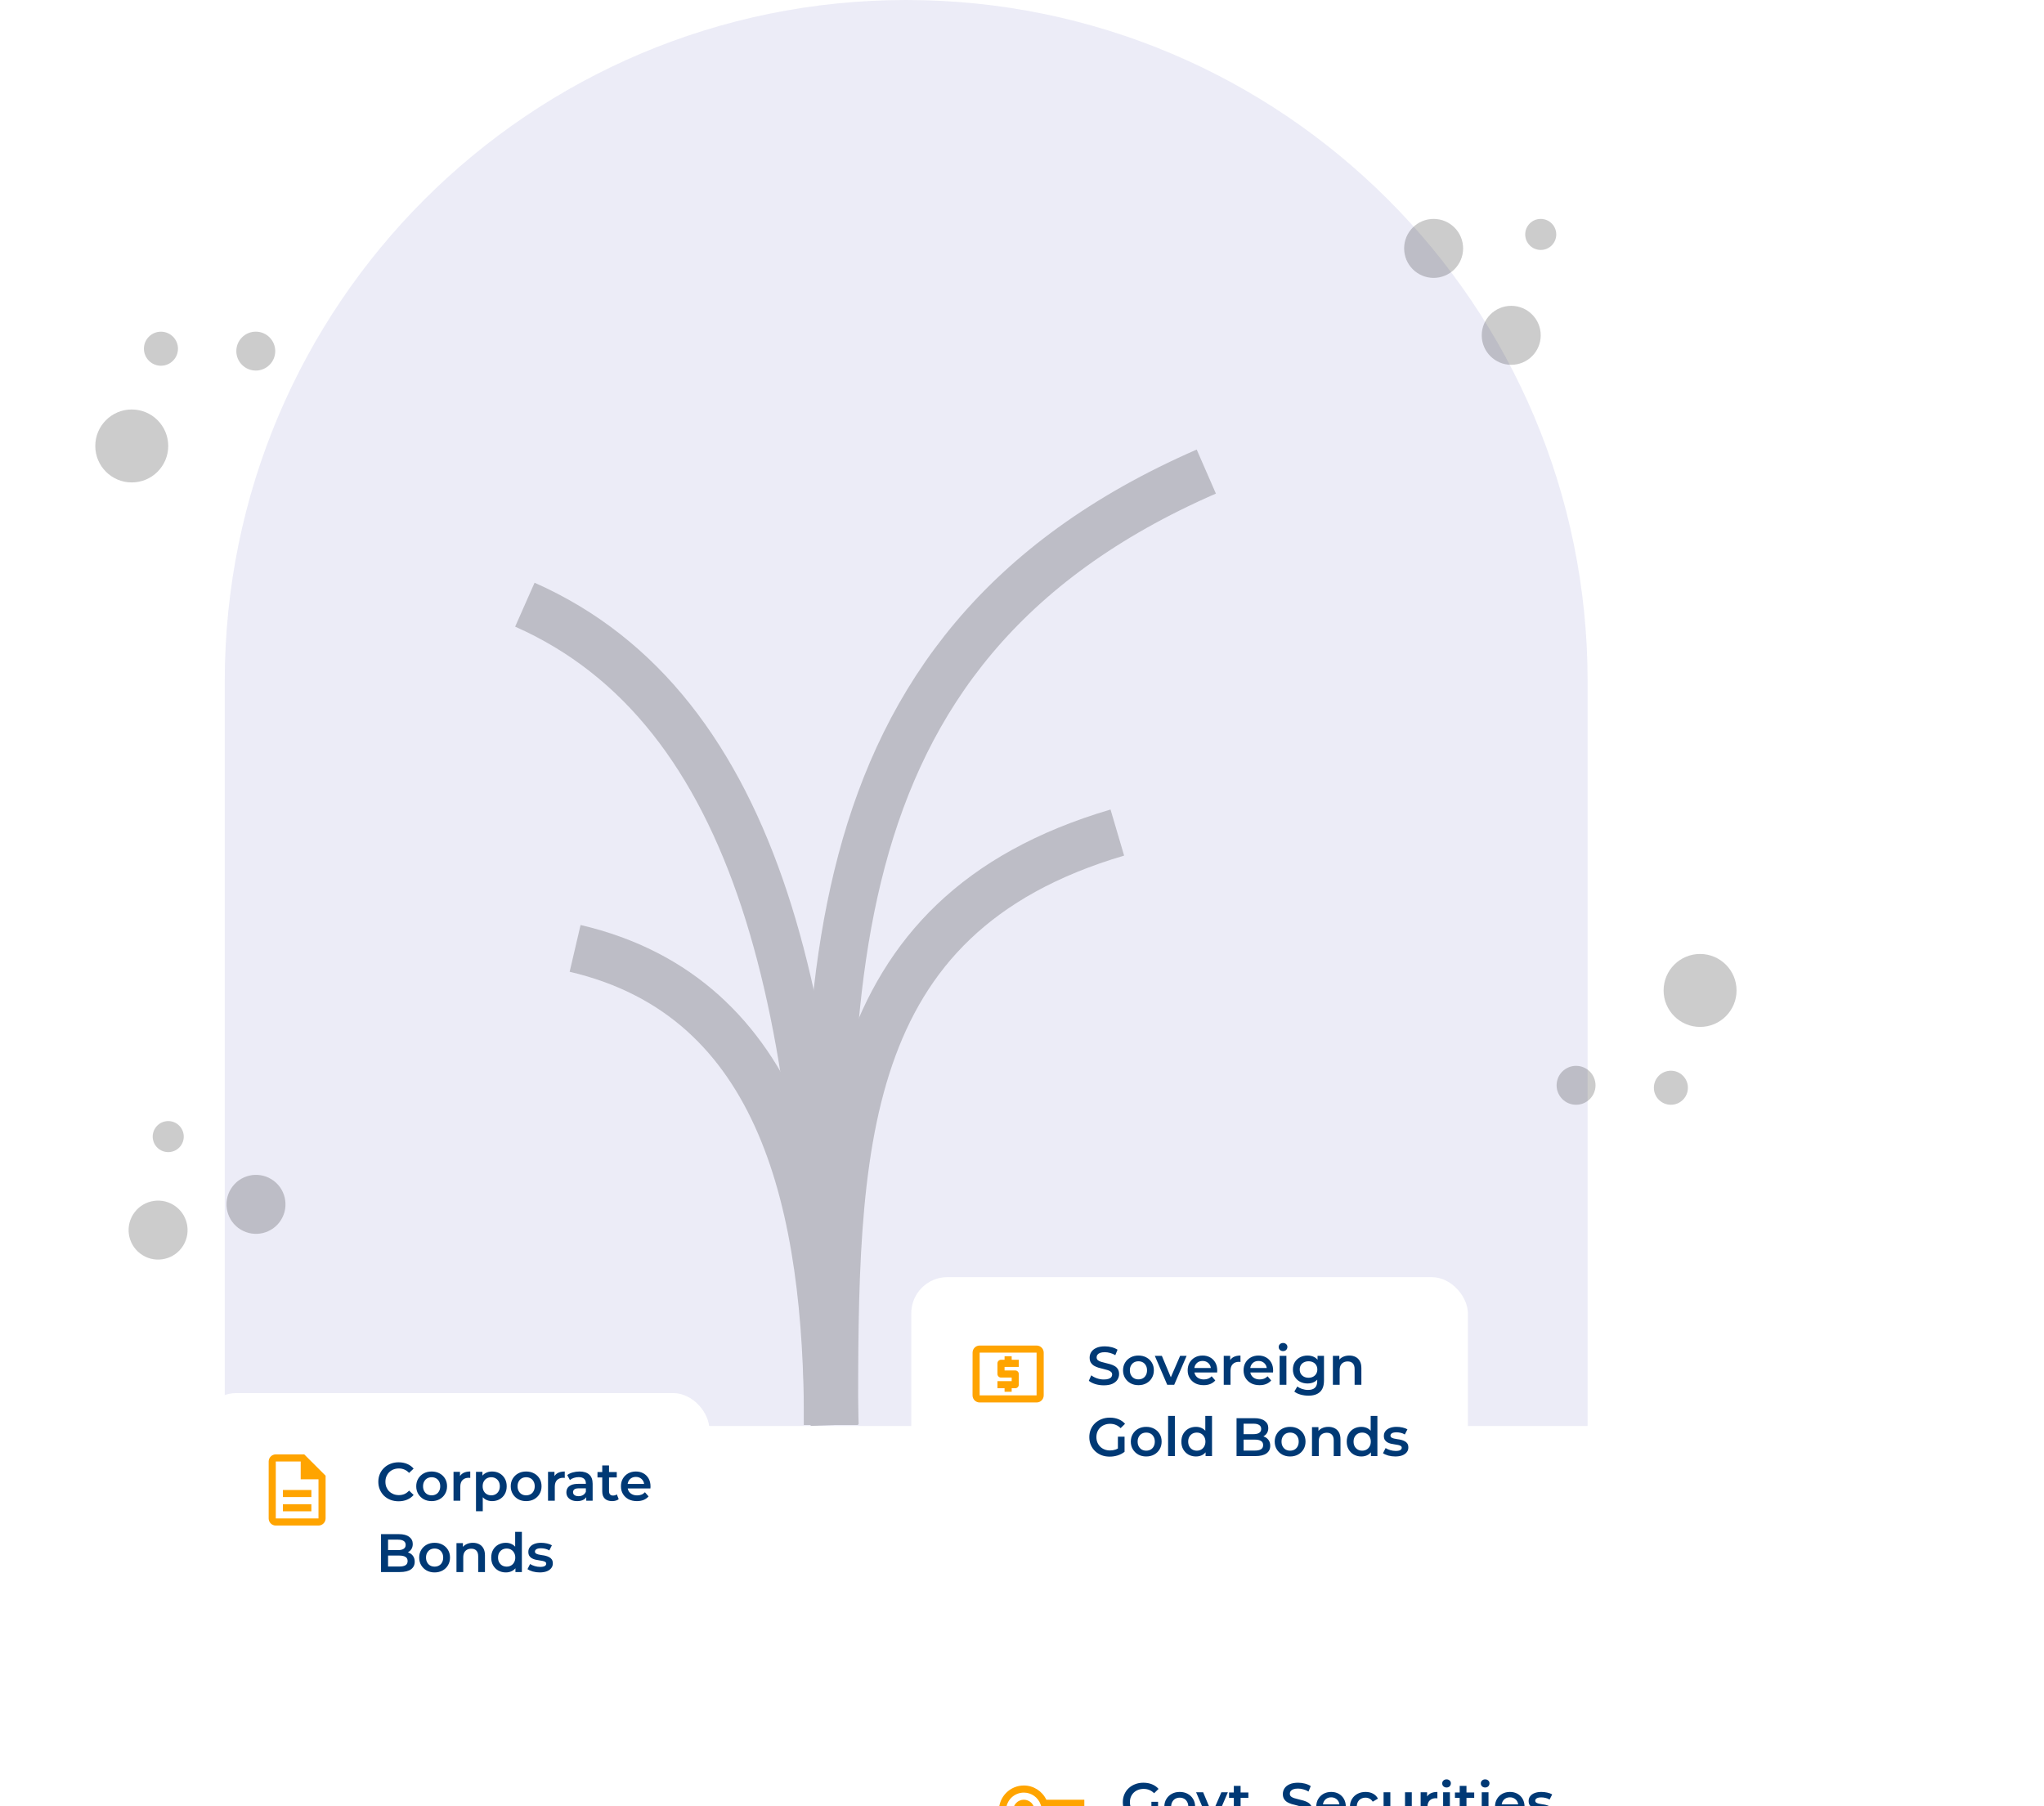
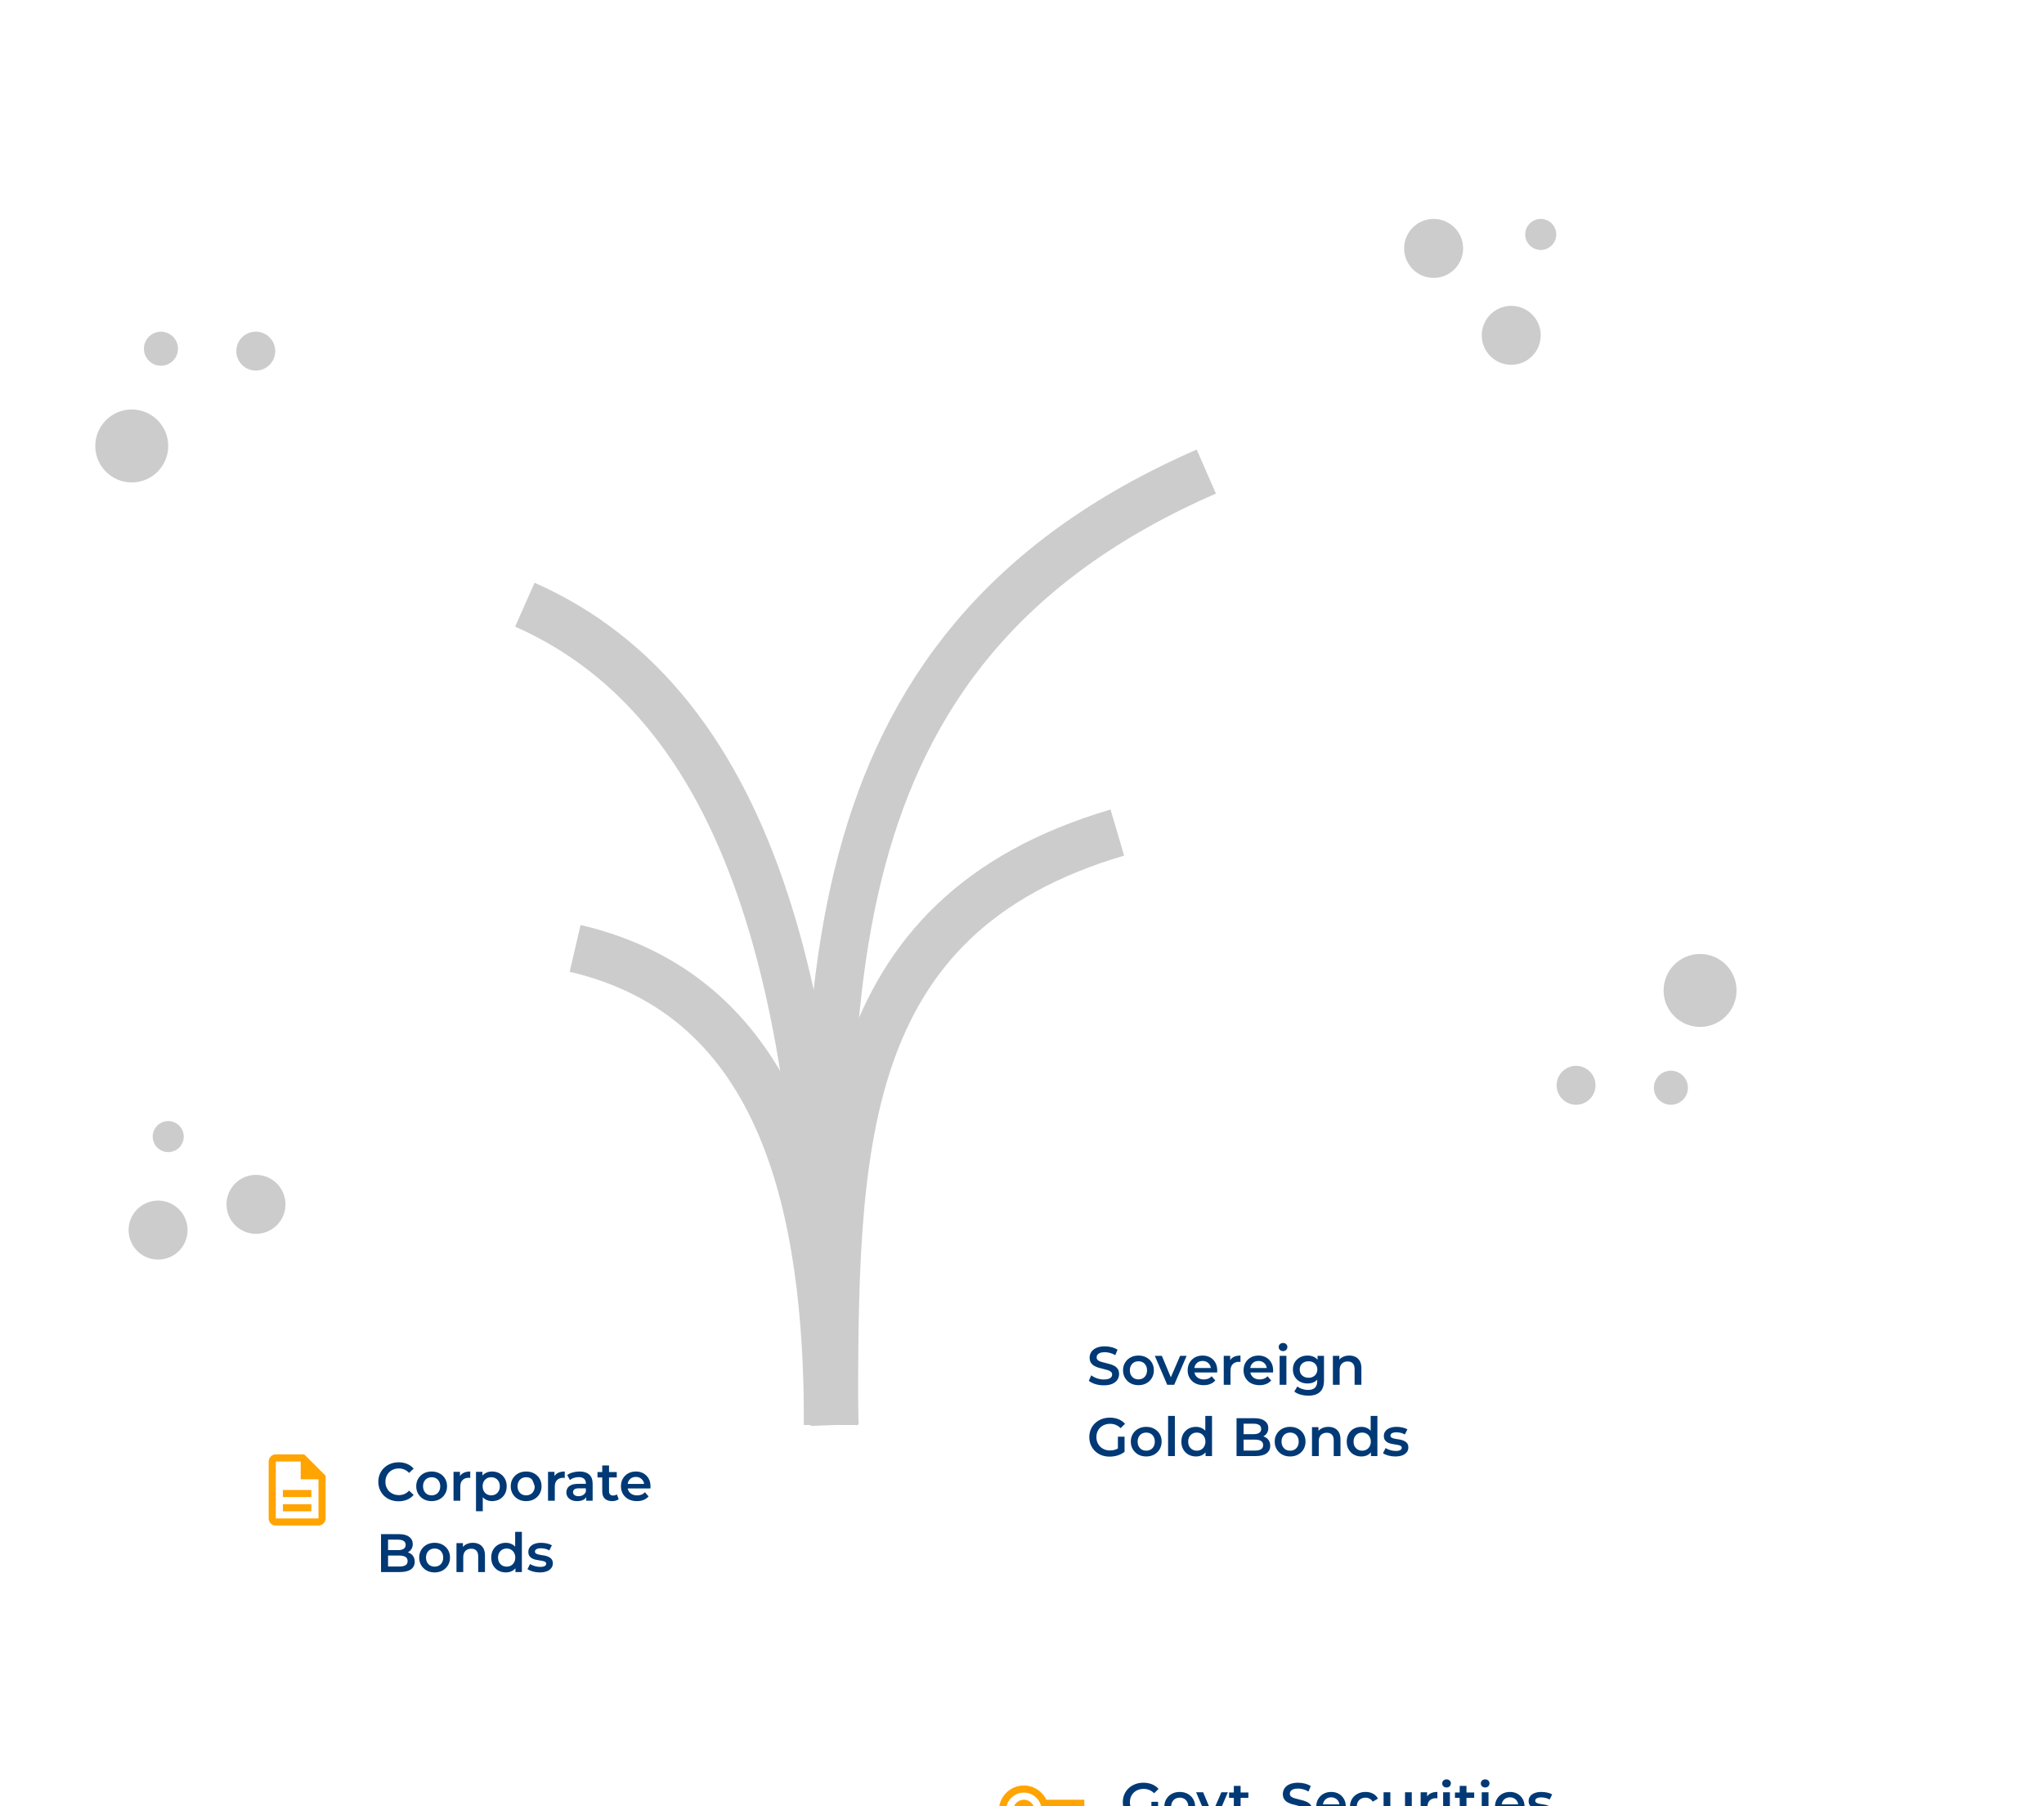
<svg xmlns="http://www.w3.org/2000/svg" width="344" height="304" viewBox="0 0 344 304" fill="none">
-   <path d="M37.825 114.684C37.825 51.346 89.171 0 152.509 0C215.847 0 267.192 51.346 267.192 114.684V240H37.825V114.684Z" fill="#ECECF7" />
  <g opacity="0.2">
    <path d="M140.375 239.835C140.375 193.669 140.375 154.176 188.042 140.125" stroke="black" stroke-width="8.084" />
    <path d="M140.472 239.837C137.916 170.506 134.282 109.367 203.016 79.367" stroke="black" stroke-width="8.084" />
    <path d="M88.332 101.773C127.826 119.242 139.353 170.789 139.353 239.835" stroke="black" stroke-width="8.084" />
    <path d="M96.79 159.617C132.003 167.847 139.353 203.454 139.353 239.833" stroke="black" stroke-width="8.084" />
  </g>
  <circle opacity="0.2" cx="241.276" cy="41.807" r="4.963" fill="black" />
  <circle opacity="0.2" cx="254.337" cy="56.436" r="4.963" fill="black" />
  <circle opacity="0.2" cx="259.302" cy="39.456" r="2.612" fill="black" />
  <circle opacity="0.2" cx="26.607" cy="207.031" r="4.963" transform="rotate(-58.42 26.607 207.031)" fill="black" />
  <circle opacity="0.2" cx="43.084" cy="202.699" r="4.963" transform="rotate(-58.42 43.084 202.699)" fill="black" />
  <circle opacity="0.2" cx="28.313" cy="191.295" r="2.612" transform="rotate(-58.42 28.313 191.295)" fill="black" />
  <circle opacity="0.2" cx="286.119" cy="166.697" r="6.139" transform="rotate(180 286.119 166.697)" fill="black" />
  <ellipse opacity="0.2" cx="281.206" cy="183.073" rx="2.865" ry="2.865" transform="rotate(180 281.206 183.073)" fill="black" />
  <circle opacity="0.2" cx="265.248" cy="182.663" r="3.274" transform="rotate(180 265.248 182.663)" fill="black" />
  <circle opacity="0.2" cx="22.174" cy="75.057" r="6.139" fill="black" />
  <ellipse opacity="0.2" cx="27.087" cy="58.689" rx="2.865" ry="2.865" fill="black" />
  <circle opacity="0.2" cx="43.047" cy="59.094" r="3.274" fill="black" />
  <g filter="url(#filter0_dddddd_4631_25790)">
    <rect x="37.663" y="148.641" width="79.675" height="43.228" rx="6.076" fill="white" />
    <g clip-path="url(#clip0_4631_25790)">
      <path fill-rule="evenodd" clip-rule="evenodd" d="M53.963 159.191L48.214 161.864V163.255H59.712V161.857L53.963 159.191ZM50.37 162.066L53.963 160.629L57.556 162.066H50.37ZM59.712 170.728V169.012H48.214V170.728H59.712ZM58.514 164.221H57.077V168.054H58.514V164.221ZM54.442 164.221H55.879V168.054H54.442V164.221ZM53.244 164.221H51.807V168.054H53.244V164.221ZM49.172 164.221H50.61V168.054H49.172V164.221Z" fill="#FFA400" />
    </g>
    <path d="M69.376 166.754V161.377H67.261V160.374H72.675V161.377H70.56V166.754H69.376ZM73.339 166.754V161.887H74.423V163.227L74.296 162.835C74.442 162.507 74.669 162.258 74.979 162.088C75.295 161.917 75.687 161.832 76.155 161.832V162.917C76.106 162.905 76.061 162.899 76.018 162.899C75.976 162.893 75.933 162.89 75.891 162.89C75.459 162.89 75.116 163.017 74.861 163.272C74.606 163.522 74.478 163.895 74.478 164.393V166.754H73.339ZM79.365 166.818C78.824 166.818 78.35 166.711 77.943 166.499C77.542 166.28 77.229 165.982 77.004 165.606C76.785 165.229 76.676 164.8 76.676 164.32C76.676 163.834 76.782 163.406 76.995 163.035C77.214 162.659 77.511 162.364 77.888 162.151C78.271 161.939 78.705 161.832 79.191 161.832C79.665 161.832 80.088 161.936 80.458 162.142C80.829 162.349 81.121 162.64 81.333 163.017C81.546 163.394 81.652 163.837 81.652 164.348C81.652 164.396 81.649 164.451 81.643 164.512C81.643 164.573 81.64 164.63 81.634 164.685H77.578V163.929H81.032L80.586 164.166C80.592 163.886 80.534 163.64 80.413 163.427C80.291 163.215 80.124 163.048 79.911 162.926C79.705 162.805 79.465 162.744 79.191 162.744C78.912 162.744 78.666 162.805 78.453 162.926C78.247 163.048 78.082 163.218 77.961 163.436C77.846 163.649 77.788 163.901 77.788 164.193V164.375C77.788 164.667 77.855 164.925 77.988 165.15C78.122 165.375 78.31 165.548 78.553 165.669C78.796 165.791 79.076 165.852 79.392 165.852C79.665 165.852 79.911 165.809 80.13 165.724C80.349 165.639 80.543 165.505 80.713 165.323L81.324 166.025C81.105 166.28 80.829 166.477 80.495 166.617C80.167 166.751 79.79 166.818 79.365 166.818ZM85.612 166.754V165.77L85.548 165.56V163.837C85.548 163.503 85.447 163.245 85.247 163.063C85.046 162.874 84.743 162.78 84.335 162.78C84.062 162.78 83.792 162.823 83.524 162.908C83.263 162.993 83.041 163.111 82.859 163.263L82.412 162.434C82.674 162.233 82.984 162.085 83.342 161.987C83.707 161.884 84.083 161.832 84.472 161.832C85.177 161.832 85.721 162.003 86.104 162.343C86.493 162.677 86.687 163.196 86.687 163.901V166.754H85.612ZM84.08 166.818C83.716 166.818 83.397 166.757 83.123 166.635C82.85 166.508 82.637 166.335 82.485 166.116C82.34 165.891 82.267 165.639 82.267 165.359C82.267 165.086 82.33 164.84 82.458 164.621C82.592 164.403 82.807 164.229 83.105 164.102C83.403 163.974 83.798 163.91 84.29 163.91H85.703V164.667H84.372C83.983 164.667 83.722 164.731 83.588 164.858C83.454 164.98 83.388 165.132 83.388 165.314C83.388 165.52 83.47 165.685 83.634 165.806C83.798 165.928 84.026 165.988 84.317 165.988C84.597 165.988 84.846 165.925 85.065 165.797C85.289 165.669 85.45 165.481 85.548 165.232L85.739 165.915C85.63 166.201 85.432 166.423 85.147 166.581C84.867 166.739 84.512 166.818 84.08 166.818ZM89.653 166.818C89.246 166.818 88.854 166.766 88.477 166.663C88.106 166.553 87.812 166.423 87.593 166.271L88.031 165.405C88.249 165.545 88.51 165.66 88.814 165.751C89.118 165.843 89.422 165.888 89.726 165.888C90.084 165.888 90.342 165.839 90.5 165.742C90.664 165.645 90.746 165.514 90.746 165.35C90.746 165.217 90.692 165.116 90.582 165.05C90.473 164.977 90.33 164.922 90.154 164.886C89.978 164.849 89.78 164.816 89.562 164.785C89.349 164.755 89.133 164.715 88.915 164.667C88.702 164.612 88.507 164.536 88.331 164.439C88.155 164.336 88.012 164.199 87.903 164.029C87.793 163.859 87.739 163.634 87.739 163.354C87.739 163.045 87.827 162.777 88.003 162.552C88.179 162.322 88.425 162.145 88.741 162.024C89.063 161.896 89.443 161.832 89.881 161.832C90.209 161.832 90.54 161.869 90.874 161.942C91.208 162.015 91.485 162.118 91.703 162.252L91.266 163.117C91.035 162.978 90.801 162.884 90.564 162.835C90.333 162.78 90.102 162.753 89.871 162.753C89.525 162.753 89.267 162.805 89.097 162.908C88.933 163.011 88.851 163.142 88.851 163.3C88.851 163.446 88.905 163.555 89.015 163.628C89.124 163.701 89.267 163.758 89.443 163.801C89.619 163.844 89.814 163.88 90.026 163.91C90.245 163.935 90.461 163.974 90.674 164.029C90.886 164.084 91.081 164.159 91.257 164.257C91.439 164.348 91.585 164.478 91.694 164.649C91.804 164.819 91.858 165.04 91.858 165.314C91.858 165.618 91.767 165.882 91.585 166.107C91.409 166.332 91.157 166.508 90.829 166.635C90.5 166.757 90.109 166.818 89.653 166.818ZM94.899 166.818C94.486 166.818 94.121 166.742 93.805 166.59C93.49 166.432 93.243 166.195 93.067 165.879C92.891 165.557 92.803 165.153 92.803 164.667V161.887H93.942V164.512C93.942 164.949 94.039 165.277 94.234 165.496C94.434 165.709 94.717 165.815 95.082 165.815C95.349 165.815 95.58 165.76 95.774 165.651C95.975 165.542 96.13 165.378 96.239 165.159C96.354 164.94 96.412 164.67 96.412 164.348V161.887H97.551V166.754H96.467V165.442L96.658 165.843C96.494 166.158 96.254 166.402 95.938 166.572C95.622 166.736 95.276 166.818 94.899 166.818ZM99.043 166.754V161.887H100.128V163.227L100 162.835C100.146 162.507 100.374 162.258 100.683 162.088C100.999 161.917 101.391 161.832 101.859 161.832V162.917C101.811 162.905 101.765 162.899 101.722 162.899C101.68 162.893 101.637 162.89 101.595 162.89C101.163 162.89 100.82 163.017 100.565 163.272C100.31 163.522 100.182 163.895 100.182 164.393V166.754H99.043ZM103.405 168.586C103.168 168.586 102.931 168.546 102.694 168.467C102.457 168.388 102.259 168.279 102.101 168.139L102.557 167.301C102.672 167.404 102.803 167.486 102.949 167.547C103.095 167.608 103.244 167.638 103.395 167.638C103.602 167.638 103.769 167.586 103.897 167.483C104.024 167.38 104.143 167.207 104.252 166.964L104.535 166.326L104.626 166.189L106.467 161.887H107.561L105.282 167.146C105.13 167.51 104.96 167.799 104.772 168.012C104.589 168.224 104.383 168.373 104.152 168.458C103.927 168.543 103.678 168.586 103.405 168.586ZM104.407 166.927L102.211 161.887H103.395L105.182 166.089L104.407 166.927ZM68.081 178.754V172.374H71.071C71.836 172.374 72.419 172.526 72.821 172.83C73.222 173.128 73.422 173.529 73.422 174.033C73.422 174.373 73.343 174.665 73.185 174.908C73.027 175.145 72.814 175.33 72.547 175.464C72.286 175.591 72 175.655 71.69 175.655L71.855 175.327C72.213 175.327 72.535 175.394 72.821 175.528C73.106 175.655 73.331 175.844 73.495 176.093C73.665 176.342 73.75 176.652 73.75 177.022C73.75 177.569 73.541 177.994 73.121 178.298C72.702 178.602 72.079 178.754 71.253 178.754H68.081ZM69.266 177.824H71.18C71.624 177.824 71.964 177.751 72.201 177.606C72.438 177.46 72.556 177.226 72.556 176.904C72.556 176.588 72.438 176.357 72.201 176.211C71.964 176.059 71.624 175.983 71.18 175.983H69.175V175.063H70.943C71.356 175.063 71.672 174.99 71.891 174.844C72.116 174.698 72.228 174.479 72.228 174.188C72.228 173.89 72.116 173.668 71.891 173.523C71.672 173.377 71.356 173.304 70.943 173.304H69.266V177.824ZM74.905 178.754V173.887H76.044V178.754H74.905ZM75.48 173.085C75.267 173.085 75.091 173.018 74.951 172.885C74.817 172.751 74.75 172.59 74.75 172.402C74.75 172.207 74.817 172.046 74.951 171.918C75.091 171.785 75.267 171.718 75.48 171.718C75.692 171.718 75.865 171.782 75.999 171.909C76.139 172.031 76.209 172.186 76.209 172.374C76.209 172.575 76.142 172.745 76.008 172.885C75.874 173.018 75.698 173.085 75.48 173.085ZM77.54 178.754V171.991H78.679V178.754H77.54ZM80.174 178.754V171.991H81.314V178.754H80.174ZM84.313 178.818C83.906 178.818 83.514 178.766 83.137 178.663C82.766 178.553 82.472 178.423 82.253 178.271L82.69 177.405C82.909 177.545 83.17 177.66 83.474 177.751C83.778 177.843 84.082 177.888 84.385 177.888C84.744 177.888 85.002 177.839 85.16 177.742C85.324 177.645 85.406 177.514 85.406 177.35C85.406 177.217 85.352 177.116 85.242 177.05C85.133 176.977 84.99 176.922 84.814 176.886C84.638 176.849 84.44 176.816 84.221 176.785C84.009 176.755 83.793 176.715 83.574 176.667C83.362 176.612 83.167 176.536 82.991 176.439C82.815 176.336 82.672 176.199 82.563 176.029C82.453 175.859 82.399 175.634 82.399 175.354C82.399 175.045 82.487 174.777 82.663 174.552C82.839 174.322 83.085 174.145 83.401 174.024C83.723 173.896 84.103 173.832 84.54 173.832C84.868 173.832 85.2 173.869 85.534 173.942C85.868 174.015 86.144 174.118 86.363 174.252L85.926 175.117C85.695 174.978 85.461 174.884 85.224 174.835C84.993 174.78 84.762 174.753 84.531 174.753C84.185 174.753 83.927 174.805 83.757 174.908C83.593 175.011 83.511 175.142 83.511 175.3C83.511 175.446 83.565 175.555 83.675 175.628C83.784 175.701 83.927 175.758 84.103 175.801C84.279 175.844 84.474 175.88 84.686 175.91C84.905 175.935 85.121 175.974 85.333 176.029C85.546 176.084 85.74 176.159 85.917 176.257C86.099 176.348 86.245 176.478 86.354 176.649C86.463 176.819 86.518 177.04 86.518 177.314C86.518 177.618 86.427 177.882 86.245 178.107C86.069 178.332 85.816 178.508 85.488 178.635C85.16 178.757 84.768 178.818 84.313 178.818Z" fill="#003975" />
  </g>
  <g filter="url(#filter1_dddddd_4631_25790)">
-     <rect x="33.708" y="75.184" width="85.675" height="43.228" rx="6.076" fill="white" />
    <g clip-path="url(#clip1_4631_25790)">
      <path d="M47.613 93.878H52.403V95.075H47.613V93.878ZM47.613 91.482H52.403V92.68H47.613V91.482ZM51.206 85.494H46.415C45.756 85.494 45.217 86.033 45.217 86.692V96.273C45.217 96.931 45.75 97.471 46.409 97.471H53.601C54.259 97.471 54.798 96.931 54.798 96.273V89.087L51.206 85.494ZM53.601 96.273H46.415V86.692H50.607V89.686H53.601V96.273Z" fill="#FFA400" />
    </g>
-     <path d="M67.079 93.388C66.593 93.388 66.14 93.309 65.721 93.151C65.308 92.987 64.947 92.759 64.637 92.468C64.333 92.17 64.096 91.82 63.926 91.419C63.756 91.018 63.67 90.581 63.67 90.107C63.67 89.633 63.756 89.196 63.926 88.795C64.096 88.394 64.336 88.047 64.646 87.756C64.956 87.458 65.317 87.23 65.73 87.072C66.144 86.908 66.596 86.826 67.088 86.826C67.611 86.826 68.088 86.917 68.519 87.099C68.951 87.276 69.315 87.54 69.613 87.892L68.847 88.612C68.616 88.363 68.358 88.178 68.073 88.056C67.787 87.929 67.477 87.865 67.143 87.865C66.809 87.865 66.502 87.92 66.222 88.029C65.949 88.138 65.709 88.293 65.502 88.494C65.302 88.694 65.144 88.931 65.028 89.205C64.919 89.478 64.865 89.779 64.865 90.107C64.865 90.435 64.919 90.736 65.028 91.009C65.144 91.283 65.302 91.52 65.502 91.72C65.709 91.921 65.949 92.076 66.222 92.185C66.502 92.294 66.809 92.349 67.143 92.349C67.477 92.349 67.787 92.288 68.073 92.167C68.358 92.039 68.616 91.848 68.847 91.593L69.613 92.322C69.315 92.668 68.951 92.932 68.519 93.115C68.088 93.297 67.608 93.388 67.079 93.388ZM72.639 93.361C72.141 93.361 71.697 93.254 71.308 93.042C70.92 92.823 70.613 92.525 70.388 92.148C70.163 91.772 70.051 91.344 70.051 90.864C70.051 90.377 70.163 89.949 70.388 89.578C70.613 89.202 70.92 88.907 71.308 88.694C71.697 88.482 72.141 88.375 72.639 88.375C73.143 88.375 73.59 88.482 73.979 88.694C74.374 88.907 74.681 89.199 74.899 89.569C75.124 89.94 75.237 90.371 75.237 90.864C75.237 91.344 75.124 91.772 74.899 92.148C74.681 92.525 74.374 92.823 73.979 93.042C73.59 93.254 73.143 93.361 72.639 93.361ZM72.639 92.385C72.919 92.385 73.168 92.325 73.386 92.203C73.605 92.082 73.775 91.906 73.897 91.675C74.025 91.444 74.088 91.173 74.088 90.864C74.088 90.547 74.025 90.277 73.897 90.052C73.775 89.821 73.605 89.645 73.386 89.524C73.168 89.402 72.922 89.341 72.648 89.341C72.369 89.341 72.12 89.402 71.901 89.524C71.688 89.645 71.518 89.821 71.391 90.052C71.263 90.277 71.199 90.547 71.199 90.864C71.199 91.173 71.263 91.444 71.391 91.675C71.518 91.906 71.688 92.082 71.901 92.203C72.12 92.325 72.366 92.385 72.639 92.385ZM76.326 93.297V88.43H77.411V89.77L77.283 89.378C77.429 89.05 77.657 88.801 77.966 88.63C78.282 88.46 78.674 88.375 79.142 88.375V89.46C79.094 89.448 79.048 89.442 79.005 89.442C78.963 89.436 78.92 89.433 78.878 89.433C78.447 89.433 78.103 89.56 77.848 89.815C77.593 90.064 77.465 90.438 77.465 90.936V93.297H76.326ZM82.806 93.361C82.411 93.361 82.05 93.269 81.722 93.087C81.4 92.905 81.142 92.632 80.947 92.267C80.759 91.896 80.665 91.428 80.665 90.864C80.665 90.292 80.756 89.825 80.938 89.46C81.126 89.095 81.382 88.825 81.704 88.649C82.026 88.466 82.393 88.375 82.806 88.375C83.286 88.375 83.709 88.479 84.073 88.685C84.444 88.892 84.736 89.18 84.948 89.551C85.167 89.922 85.276 90.359 85.276 90.864C85.276 91.368 85.167 91.808 84.948 92.185C84.736 92.556 84.444 92.844 84.073 93.051C83.709 93.257 83.286 93.361 82.806 93.361ZM80.109 95.065V88.43H81.193V89.578L81.157 90.873L81.248 92.167V95.065H80.109ZM82.679 92.385C82.952 92.385 83.195 92.325 83.408 92.203C83.627 92.082 83.8 91.906 83.927 91.675C84.055 91.444 84.119 91.173 84.119 90.864C84.119 90.547 84.055 90.277 83.927 90.052C83.8 89.821 83.627 89.645 83.408 89.524C83.195 89.402 82.952 89.341 82.679 89.341C82.405 89.341 82.159 89.402 81.941 89.524C81.722 89.645 81.549 89.821 81.421 90.052C81.293 90.277 81.23 90.547 81.23 90.864C81.23 91.173 81.293 91.444 81.421 91.675C81.549 91.906 81.722 92.082 81.941 92.203C82.159 92.325 82.405 92.385 82.679 92.385ZM88.544 93.361C88.046 93.361 87.602 93.254 87.213 93.042C86.825 92.823 86.518 92.525 86.293 92.148C86.068 91.772 85.956 91.344 85.956 90.864C85.956 90.377 86.068 89.949 86.293 89.578C86.518 89.202 86.825 88.907 87.213 88.694C87.602 88.482 88.046 88.375 88.544 88.375C89.048 88.375 89.495 88.482 89.884 88.694C90.279 88.907 90.585 89.199 90.804 89.569C91.029 89.94 91.141 90.371 91.141 90.864C91.141 91.344 91.029 91.772 90.804 92.148C90.585 92.525 90.279 92.823 89.884 93.042C89.495 93.254 89.048 93.361 88.544 93.361ZM88.544 92.385C88.823 92.385 89.073 92.325 89.291 92.203C89.51 92.082 89.68 91.906 89.802 91.675C89.929 91.444 89.993 91.173 89.993 90.864C89.993 90.547 89.929 90.277 89.802 90.052C89.68 89.821 89.51 89.645 89.291 89.524C89.073 89.402 88.826 89.341 88.553 89.341C88.274 89.341 88.025 89.402 87.806 89.524C87.593 89.645 87.423 89.821 87.295 90.052C87.168 90.277 87.104 90.547 87.104 90.864C87.104 91.173 87.168 91.444 87.295 91.675C87.423 91.906 87.593 92.082 87.806 92.203C88.025 92.325 88.271 92.385 88.544 92.385ZM92.231 93.297V88.43H93.315V89.77L93.188 89.378C93.334 89.05 93.561 88.801 93.871 88.63C94.187 88.46 94.579 88.375 95.047 88.375V89.46C94.999 89.448 94.953 89.442 94.91 89.442C94.868 89.436 94.825 89.433 94.783 89.433C94.351 89.433 94.008 89.56 93.753 89.815C93.498 90.064 93.37 90.438 93.37 90.936V93.297H92.231ZM98.665 93.297V92.313L98.601 92.103V90.38C98.601 90.046 98.501 89.788 98.3 89.606C98.1 89.417 97.796 89.323 97.389 89.323C97.115 89.323 96.845 89.366 96.578 89.451C96.317 89.536 96.095 89.654 95.912 89.806L95.466 88.977C95.727 88.776 96.037 88.627 96.395 88.53C96.76 88.427 97.137 88.375 97.526 88.375C98.23 88.375 98.774 88.546 99.157 88.886C99.546 89.22 99.74 89.739 99.74 90.444V93.297H98.665ZM97.134 93.361C96.769 93.361 96.45 93.3 96.177 93.178C95.903 93.051 95.691 92.878 95.539 92.659C95.393 92.434 95.32 92.182 95.32 91.902C95.32 91.629 95.384 91.383 95.511 91.164C95.645 90.945 95.861 90.772 96.159 90.645C96.456 90.517 96.851 90.453 97.343 90.453H98.756V91.21H97.425C97.037 91.21 96.775 91.274 96.642 91.401C96.508 91.523 96.441 91.675 96.441 91.857C96.441 92.064 96.523 92.228 96.687 92.349C96.851 92.471 97.079 92.531 97.371 92.531C97.65 92.531 97.899 92.468 98.118 92.34C98.343 92.212 98.504 92.024 98.601 91.775L98.793 92.458C98.683 92.744 98.486 92.966 98.2 93.124C97.921 93.282 97.565 93.361 97.134 93.361ZM103.034 93.361C102.5 93.361 102.086 93.224 101.795 92.951C101.503 92.671 101.357 92.261 101.357 91.72V87.355H102.497V91.693C102.497 91.924 102.554 92.103 102.67 92.231C102.791 92.358 102.958 92.422 103.171 92.422C103.426 92.422 103.639 92.355 103.809 92.221L104.128 93.033C103.994 93.142 103.83 93.224 103.636 93.279C103.441 93.333 103.241 93.361 103.034 93.361ZM100.555 89.378V88.466H103.8V89.378H100.555ZM107.193 93.361C106.652 93.361 106.178 93.254 105.771 93.042C105.37 92.823 105.057 92.525 104.832 92.148C104.613 91.772 104.504 91.344 104.504 90.864C104.504 90.377 104.61 89.949 104.823 89.578C105.042 89.202 105.339 88.907 105.716 88.694C106.099 88.482 106.533 88.375 107.019 88.375C107.493 88.375 107.916 88.479 108.286 88.685C108.657 88.892 108.948 89.183 109.161 89.56C109.374 89.937 109.48 90.38 109.48 90.891C109.48 90.939 109.477 90.994 109.471 91.055C109.471 91.116 109.468 91.173 109.462 91.228H105.406V90.472H108.86L108.414 90.709C108.42 90.429 108.362 90.183 108.241 89.97C108.119 89.758 107.952 89.591 107.739 89.469C107.533 89.347 107.293 89.287 107.019 89.287C106.74 89.287 106.494 89.347 106.281 89.469C106.075 89.591 105.91 89.761 105.789 89.979C105.674 90.192 105.616 90.444 105.616 90.736V90.918C105.616 91.21 105.683 91.468 105.816 91.693C105.95 91.918 106.138 92.091 106.381 92.212C106.624 92.334 106.904 92.395 107.22 92.395C107.493 92.395 107.739 92.352 107.958 92.267C108.177 92.182 108.371 92.048 108.541 91.866L109.152 92.568C108.933 92.823 108.657 93.02 108.323 93.16C107.995 93.294 107.618 93.361 107.193 93.361ZM64.126 105.297V98.917H67.116C67.881 98.917 68.465 99.069 68.865 99.373C69.266 99.671 69.467 100.072 69.467 100.576C69.467 100.916 69.388 101.208 69.23 101.451C69.072 101.688 68.859 101.873 68.592 102.007C68.331 102.134 68.045 102.198 67.735 102.198L67.899 101.87C68.258 101.87 68.58 101.937 68.865 102.071C69.151 102.198 69.376 102.386 69.54 102.636C69.71 102.885 69.795 103.195 69.795 103.565C69.795 104.112 69.585 104.537 69.166 104.841C68.747 105.145 68.124 105.297 67.298 105.297H64.126ZM65.311 104.367H67.225C67.668 104.367 68.009 104.294 68.246 104.149C68.483 104.003 68.601 103.769 68.601 103.447C68.601 103.131 68.483 102.9 68.246 102.754C68.009 102.602 67.668 102.526 67.225 102.526H65.22V101.606H66.988C67.401 101.606 67.717 101.533 67.936 101.387C68.161 101.241 68.273 101.022 68.273 100.731C68.273 100.433 68.161 100.211 67.936 100.065C67.717 99.92 67.401 99.847 66.988 99.847H65.311V104.367ZM73.138 105.361C72.639 105.361 72.196 105.254 71.807 105.042C71.418 104.823 71.111 104.525 70.886 104.149C70.662 103.772 70.549 103.343 70.549 102.863C70.549 102.377 70.662 101.949 70.886 101.578C71.111 101.202 71.418 100.907 71.807 100.694C72.196 100.482 72.639 100.375 73.138 100.375C73.642 100.375 74.088 100.482 74.477 100.694C74.872 100.907 75.179 101.199 75.398 101.569C75.623 101.94 75.735 102.371 75.735 102.863C75.735 103.343 75.623 103.772 75.398 104.149C75.179 104.525 74.872 104.823 74.477 105.042C74.088 105.254 73.642 105.361 73.138 105.361ZM73.138 104.385C73.417 104.385 73.666 104.325 73.885 104.203C74.104 104.082 74.274 103.905 74.395 103.675C74.523 103.444 74.587 103.173 74.587 102.863C74.587 102.548 74.523 102.277 74.395 102.052C74.274 101.821 74.104 101.645 73.885 101.524C73.666 101.402 73.42 101.341 73.147 101.341C72.867 101.341 72.618 101.402 72.399 101.524C72.187 101.645 72.016 101.821 71.889 102.052C71.761 102.277 71.698 102.548 71.698 102.863C71.698 103.173 71.761 103.444 71.889 103.675C72.016 103.905 72.187 104.082 72.399 104.203C72.618 104.325 72.864 104.385 73.138 104.385ZM79.586 100.375C79.975 100.375 80.321 100.451 80.625 100.603C80.935 100.755 81.178 100.989 81.354 101.305C81.53 101.615 81.618 102.016 81.618 102.508V105.297H80.479V102.654C80.479 102.222 80.376 101.9 80.169 101.688C79.969 101.475 79.686 101.369 79.322 101.369C79.054 101.369 78.817 101.423 78.611 101.533C78.404 101.642 78.243 101.806 78.128 102.025C78.018 102.238 77.964 102.508 77.964 102.836V105.297H76.824V100.43H77.909V101.742L77.718 101.341C77.888 101.032 78.134 100.795 78.456 100.631C78.784 100.46 79.161 100.375 79.586 100.375ZM85.132 105.361C84.664 105.361 84.242 105.257 83.865 105.051C83.495 104.838 83.203 104.546 82.99 104.176C82.778 103.805 82.671 103.368 82.671 102.863C82.671 102.359 82.778 101.922 82.99 101.551C83.203 101.18 83.495 100.892 83.865 100.685C84.242 100.479 84.664 100.375 85.132 100.375C85.539 100.375 85.904 100.466 86.226 100.649C86.548 100.825 86.803 101.095 86.991 101.46C87.18 101.824 87.274 102.292 87.274 102.863C87.274 103.429 87.183 103.896 87.001 104.267C86.818 104.632 86.566 104.905 86.244 105.087C85.922 105.27 85.551 105.361 85.132 105.361ZM85.269 104.385C85.542 104.385 85.785 104.325 85.998 104.203C86.217 104.082 86.39 103.905 86.517 103.675C86.651 103.444 86.718 103.173 86.718 102.863C86.718 102.548 86.651 102.277 86.517 102.052C86.39 101.821 86.217 101.645 85.998 101.524C85.785 101.402 85.542 101.341 85.269 101.341C84.996 101.341 84.749 101.402 84.531 101.524C84.318 101.645 84.145 101.821 84.011 102.052C83.884 102.277 83.82 102.548 83.82 102.863C83.82 103.173 83.884 103.444 84.011 103.675C84.145 103.905 84.318 104.082 84.531 104.203C84.749 104.325 84.996 104.385 85.269 104.385ZM86.745 105.297V104.149L86.791 102.854L86.7 101.56V98.534H87.83V105.297H86.745ZM90.833 105.361C90.426 105.361 90.034 105.309 89.657 105.206C89.287 105.096 88.992 104.966 88.773 104.814L89.211 103.948C89.43 104.088 89.691 104.203 89.995 104.294C90.299 104.385 90.602 104.431 90.906 104.431C91.265 104.431 91.523 104.382 91.681 104.285C91.845 104.188 91.927 104.057 91.927 103.893C91.927 103.76 91.872 103.659 91.763 103.593C91.653 103.52 91.511 103.465 91.334 103.429C91.158 103.392 90.961 103.359 90.742 103.328C90.529 103.298 90.314 103.258 90.095 103.21C89.882 103.155 89.688 103.079 89.512 102.982C89.335 102.879 89.193 102.742 89.083 102.572C88.974 102.402 88.919 102.177 88.919 101.897C88.919 101.588 89.007 101.32 89.184 101.095C89.36 100.864 89.606 100.688 89.922 100.567C90.244 100.439 90.624 100.375 91.061 100.375C91.389 100.375 91.72 100.412 92.054 100.485C92.389 100.558 92.665 100.661 92.884 100.795L92.446 101.66C92.215 101.521 91.981 101.426 91.745 101.378C91.514 101.323 91.283 101.296 91.052 101.296C90.706 101.296 90.447 101.348 90.277 101.451C90.113 101.554 90.031 101.685 90.031 101.843C90.031 101.989 90.086 102.098 90.195 102.171C90.305 102.244 90.447 102.301 90.624 102.344C90.8 102.386 90.994 102.423 91.207 102.453C91.426 102.478 91.641 102.517 91.854 102.572C92.067 102.626 92.261 102.702 92.437 102.8C92.62 102.891 92.765 103.021 92.875 103.192C92.984 103.362 93.039 103.583 93.039 103.857C93.039 104.161 92.948 104.425 92.765 104.65C92.589 104.875 92.337 105.051 92.009 105.178C91.681 105.3 91.289 105.361 90.833 105.361Z" fill="#003975" />
+     <path d="M67.079 93.388C66.593 93.388 66.14 93.309 65.721 93.151C65.308 92.987 64.947 92.759 64.637 92.468C64.333 92.17 64.096 91.82 63.926 91.419C63.756 91.018 63.67 90.581 63.67 90.107C63.67 89.633 63.756 89.196 63.926 88.795C64.096 88.394 64.336 88.047 64.646 87.756C64.956 87.458 65.317 87.23 65.73 87.072C66.144 86.908 66.596 86.826 67.088 86.826C67.611 86.826 68.088 86.917 68.519 87.099C68.951 87.276 69.315 87.54 69.613 87.892L68.847 88.612C68.616 88.363 68.358 88.178 68.073 88.056C67.787 87.929 67.477 87.865 67.143 87.865C66.809 87.865 66.502 87.92 66.222 88.029C65.949 88.138 65.709 88.293 65.502 88.494C65.302 88.694 65.144 88.931 65.028 89.205C64.919 89.478 64.865 89.779 64.865 90.107C64.865 90.435 64.919 90.736 65.028 91.009C65.144 91.283 65.302 91.52 65.502 91.72C65.709 91.921 65.949 92.076 66.222 92.185C66.502 92.294 66.809 92.349 67.143 92.349C67.477 92.349 67.787 92.288 68.073 92.167C68.358 92.039 68.616 91.848 68.847 91.593L69.613 92.322C69.315 92.668 68.951 92.932 68.519 93.115C68.088 93.297 67.608 93.388 67.079 93.388ZM72.639 93.361C72.141 93.361 71.697 93.254 71.308 93.042C70.92 92.823 70.613 92.525 70.388 92.148C70.163 91.772 70.051 91.344 70.051 90.864C70.051 90.377 70.163 89.949 70.388 89.578C70.613 89.202 70.92 88.907 71.308 88.694C71.697 88.482 72.141 88.375 72.639 88.375C73.143 88.375 73.59 88.482 73.979 88.694C74.374 88.907 74.681 89.199 74.899 89.569C75.124 89.94 75.237 90.371 75.237 90.864C75.237 91.344 75.124 91.772 74.899 92.148C74.681 92.525 74.374 92.823 73.979 93.042C73.59 93.254 73.143 93.361 72.639 93.361ZM72.639 92.385C72.919 92.385 73.168 92.325 73.386 92.203C73.605 92.082 73.775 91.906 73.897 91.675C74.025 91.444 74.088 91.173 74.088 90.864C74.088 90.547 74.025 90.277 73.897 90.052C73.775 89.821 73.605 89.645 73.386 89.524C73.168 89.402 72.922 89.341 72.648 89.341C72.369 89.341 72.12 89.402 71.901 89.524C71.688 89.645 71.518 89.821 71.391 90.052C71.263 90.277 71.199 90.547 71.199 90.864C71.199 91.173 71.263 91.444 71.391 91.675C71.518 91.906 71.688 92.082 71.901 92.203C72.12 92.325 72.366 92.385 72.639 92.385ZM76.326 93.297V88.43H77.411V89.77L77.283 89.378C77.429 89.05 77.657 88.801 77.966 88.63C78.282 88.46 78.674 88.375 79.142 88.375V89.46C79.094 89.448 79.048 89.442 79.005 89.442C78.963 89.436 78.92 89.433 78.878 89.433C78.447 89.433 78.103 89.56 77.848 89.815C77.593 90.064 77.465 90.438 77.465 90.936V93.297H76.326ZM82.806 93.361C82.411 93.361 82.05 93.269 81.722 93.087C81.4 92.905 81.142 92.632 80.947 92.267C80.759 91.896 80.665 91.428 80.665 90.864C80.665 90.292 80.756 89.825 80.938 89.46C81.126 89.095 81.382 88.825 81.704 88.649C82.026 88.466 82.393 88.375 82.806 88.375C83.286 88.375 83.709 88.479 84.073 88.685C84.444 88.892 84.736 89.18 84.948 89.551C85.167 89.922 85.276 90.359 85.276 90.864C85.276 91.368 85.167 91.808 84.948 92.185C84.736 92.556 84.444 92.844 84.073 93.051C83.709 93.257 83.286 93.361 82.806 93.361ZM80.109 95.065V88.43H81.193V89.578L81.157 90.873L81.248 92.167V95.065H80.109ZM82.679 92.385C82.952 92.385 83.195 92.325 83.408 92.203C83.627 92.082 83.8 91.906 83.927 91.675C84.055 91.444 84.119 91.173 84.119 90.864C84.119 90.547 84.055 90.277 83.927 90.052C83.8 89.821 83.627 89.645 83.408 89.524C83.195 89.402 82.952 89.341 82.679 89.341C82.405 89.341 82.159 89.402 81.941 89.524C81.722 89.645 81.549 89.821 81.421 90.052C81.293 90.277 81.23 90.547 81.23 90.864C81.23 91.173 81.293 91.444 81.421 91.675C81.549 91.906 81.722 92.082 81.941 92.203C82.159 92.325 82.405 92.385 82.679 92.385ZM88.544 93.361C88.046 93.361 87.602 93.254 87.213 93.042C86.825 92.823 86.518 92.525 86.293 92.148C86.068 91.772 85.956 91.344 85.956 90.864C85.956 90.377 86.068 89.949 86.293 89.578C86.518 89.202 86.825 88.907 87.213 88.694C87.602 88.482 88.046 88.375 88.544 88.375C89.048 88.375 89.495 88.482 89.884 88.694C90.279 88.907 90.585 89.199 90.804 89.569C91.029 89.94 91.141 90.371 91.141 90.864C91.141 91.344 91.029 91.772 90.804 92.148C90.585 92.525 90.279 92.823 89.884 93.042C89.495 93.254 89.048 93.361 88.544 93.361ZM88.544 92.385C88.823 92.385 89.073 92.325 89.291 92.203C89.51 92.082 89.68 91.906 89.802 91.675C89.929 91.444 89.993 91.173 89.993 90.864C89.68 89.821 89.51 89.645 89.291 89.524C89.073 89.402 88.826 89.341 88.553 89.341C88.274 89.341 88.025 89.402 87.806 89.524C87.593 89.645 87.423 89.821 87.295 90.052C87.168 90.277 87.104 90.547 87.104 90.864C87.104 91.173 87.168 91.444 87.295 91.675C87.423 91.906 87.593 92.082 87.806 92.203C88.025 92.325 88.271 92.385 88.544 92.385ZM92.231 93.297V88.43H93.315V89.77L93.188 89.378C93.334 89.05 93.561 88.801 93.871 88.63C94.187 88.46 94.579 88.375 95.047 88.375V89.46C94.999 89.448 94.953 89.442 94.91 89.442C94.868 89.436 94.825 89.433 94.783 89.433C94.351 89.433 94.008 89.56 93.753 89.815C93.498 90.064 93.37 90.438 93.37 90.936V93.297H92.231ZM98.665 93.297V92.313L98.601 92.103V90.38C98.601 90.046 98.501 89.788 98.3 89.606C98.1 89.417 97.796 89.323 97.389 89.323C97.115 89.323 96.845 89.366 96.578 89.451C96.317 89.536 96.095 89.654 95.912 89.806L95.466 88.977C95.727 88.776 96.037 88.627 96.395 88.53C96.76 88.427 97.137 88.375 97.526 88.375C98.23 88.375 98.774 88.546 99.157 88.886C99.546 89.22 99.74 89.739 99.74 90.444V93.297H98.665ZM97.134 93.361C96.769 93.361 96.45 93.3 96.177 93.178C95.903 93.051 95.691 92.878 95.539 92.659C95.393 92.434 95.32 92.182 95.32 91.902C95.32 91.629 95.384 91.383 95.511 91.164C95.645 90.945 95.861 90.772 96.159 90.645C96.456 90.517 96.851 90.453 97.343 90.453H98.756V91.21H97.425C97.037 91.21 96.775 91.274 96.642 91.401C96.508 91.523 96.441 91.675 96.441 91.857C96.441 92.064 96.523 92.228 96.687 92.349C96.851 92.471 97.079 92.531 97.371 92.531C97.65 92.531 97.899 92.468 98.118 92.34C98.343 92.212 98.504 92.024 98.601 91.775L98.793 92.458C98.683 92.744 98.486 92.966 98.2 93.124C97.921 93.282 97.565 93.361 97.134 93.361ZM103.034 93.361C102.5 93.361 102.086 93.224 101.795 92.951C101.503 92.671 101.357 92.261 101.357 91.72V87.355H102.497V91.693C102.497 91.924 102.554 92.103 102.67 92.231C102.791 92.358 102.958 92.422 103.171 92.422C103.426 92.422 103.639 92.355 103.809 92.221L104.128 93.033C103.994 93.142 103.83 93.224 103.636 93.279C103.441 93.333 103.241 93.361 103.034 93.361ZM100.555 89.378V88.466H103.8V89.378H100.555ZM107.193 93.361C106.652 93.361 106.178 93.254 105.771 93.042C105.37 92.823 105.057 92.525 104.832 92.148C104.613 91.772 104.504 91.344 104.504 90.864C104.504 90.377 104.61 89.949 104.823 89.578C105.042 89.202 105.339 88.907 105.716 88.694C106.099 88.482 106.533 88.375 107.019 88.375C107.493 88.375 107.916 88.479 108.286 88.685C108.657 88.892 108.948 89.183 109.161 89.56C109.374 89.937 109.48 90.38 109.48 90.891C109.48 90.939 109.477 90.994 109.471 91.055C109.471 91.116 109.468 91.173 109.462 91.228H105.406V90.472H108.86L108.414 90.709C108.42 90.429 108.362 90.183 108.241 89.97C108.119 89.758 107.952 89.591 107.739 89.469C107.533 89.347 107.293 89.287 107.019 89.287C106.74 89.287 106.494 89.347 106.281 89.469C106.075 89.591 105.91 89.761 105.789 89.979C105.674 90.192 105.616 90.444 105.616 90.736V90.918C105.616 91.21 105.683 91.468 105.816 91.693C105.95 91.918 106.138 92.091 106.381 92.212C106.624 92.334 106.904 92.395 107.22 92.395C107.493 92.395 107.739 92.352 107.958 92.267C108.177 92.182 108.371 92.048 108.541 91.866L109.152 92.568C108.933 92.823 108.657 93.02 108.323 93.16C107.995 93.294 107.618 93.361 107.193 93.361ZM64.126 105.297V98.917H67.116C67.881 98.917 68.465 99.069 68.865 99.373C69.266 99.671 69.467 100.072 69.467 100.576C69.467 100.916 69.388 101.208 69.23 101.451C69.072 101.688 68.859 101.873 68.592 102.007C68.331 102.134 68.045 102.198 67.735 102.198L67.899 101.87C68.258 101.87 68.58 101.937 68.865 102.071C69.151 102.198 69.376 102.386 69.54 102.636C69.71 102.885 69.795 103.195 69.795 103.565C69.795 104.112 69.585 104.537 69.166 104.841C68.747 105.145 68.124 105.297 67.298 105.297H64.126ZM65.311 104.367H67.225C67.668 104.367 68.009 104.294 68.246 104.149C68.483 104.003 68.601 103.769 68.601 103.447C68.601 103.131 68.483 102.9 68.246 102.754C68.009 102.602 67.668 102.526 67.225 102.526H65.22V101.606H66.988C67.401 101.606 67.717 101.533 67.936 101.387C68.161 101.241 68.273 101.022 68.273 100.731C68.273 100.433 68.161 100.211 67.936 100.065C67.717 99.92 67.401 99.847 66.988 99.847H65.311V104.367ZM73.138 105.361C72.639 105.361 72.196 105.254 71.807 105.042C71.418 104.823 71.111 104.525 70.886 104.149C70.662 103.772 70.549 103.343 70.549 102.863C70.549 102.377 70.662 101.949 70.886 101.578C71.111 101.202 71.418 100.907 71.807 100.694C72.196 100.482 72.639 100.375 73.138 100.375C73.642 100.375 74.088 100.482 74.477 100.694C74.872 100.907 75.179 101.199 75.398 101.569C75.623 101.94 75.735 102.371 75.735 102.863C75.735 103.343 75.623 103.772 75.398 104.149C75.179 104.525 74.872 104.823 74.477 105.042C74.088 105.254 73.642 105.361 73.138 105.361ZM73.138 104.385C73.417 104.385 73.666 104.325 73.885 104.203C74.104 104.082 74.274 103.905 74.395 103.675C74.523 103.444 74.587 103.173 74.587 102.863C74.587 102.548 74.523 102.277 74.395 102.052C74.274 101.821 74.104 101.645 73.885 101.524C73.666 101.402 73.42 101.341 73.147 101.341C72.867 101.341 72.618 101.402 72.399 101.524C72.187 101.645 72.016 101.821 71.889 102.052C71.761 102.277 71.698 102.548 71.698 102.863C71.698 103.173 71.761 103.444 71.889 103.675C72.016 103.905 72.187 104.082 72.399 104.203C72.618 104.325 72.864 104.385 73.138 104.385ZM79.586 100.375C79.975 100.375 80.321 100.451 80.625 100.603C80.935 100.755 81.178 100.989 81.354 101.305C81.53 101.615 81.618 102.016 81.618 102.508V105.297H80.479V102.654C80.479 102.222 80.376 101.9 80.169 101.688C79.969 101.475 79.686 101.369 79.322 101.369C79.054 101.369 78.817 101.423 78.611 101.533C78.404 101.642 78.243 101.806 78.128 102.025C78.018 102.238 77.964 102.508 77.964 102.836V105.297H76.824V100.43H77.909V101.742L77.718 101.341C77.888 101.032 78.134 100.795 78.456 100.631C78.784 100.46 79.161 100.375 79.586 100.375ZM85.132 105.361C84.664 105.361 84.242 105.257 83.865 105.051C83.495 104.838 83.203 104.546 82.99 104.176C82.778 103.805 82.671 103.368 82.671 102.863C82.671 102.359 82.778 101.922 82.99 101.551C83.203 101.18 83.495 100.892 83.865 100.685C84.242 100.479 84.664 100.375 85.132 100.375C85.539 100.375 85.904 100.466 86.226 100.649C86.548 100.825 86.803 101.095 86.991 101.46C87.18 101.824 87.274 102.292 87.274 102.863C87.274 103.429 87.183 103.896 87.001 104.267C86.818 104.632 86.566 104.905 86.244 105.087C85.922 105.27 85.551 105.361 85.132 105.361ZM85.269 104.385C85.542 104.385 85.785 104.325 85.998 104.203C86.217 104.082 86.39 103.905 86.517 103.675C86.651 103.444 86.718 103.173 86.718 102.863C86.718 102.548 86.651 102.277 86.517 102.052C86.39 101.821 86.217 101.645 85.998 101.524C85.785 101.402 85.542 101.341 85.269 101.341C84.996 101.341 84.749 101.402 84.531 101.524C84.318 101.645 84.145 101.821 84.011 102.052C83.884 102.277 83.82 102.548 83.82 102.863C83.82 103.173 83.884 103.444 84.011 103.675C84.145 103.905 84.318 104.082 84.531 104.203C84.749 104.325 84.996 104.385 85.269 104.385ZM86.745 105.297V104.149L86.791 102.854L86.7 101.56V98.534H87.83V105.297H86.745ZM90.833 105.361C90.426 105.361 90.034 105.309 89.657 105.206C89.287 105.096 88.992 104.966 88.773 104.814L89.211 103.948C89.43 104.088 89.691 104.203 89.995 104.294C90.299 104.385 90.602 104.431 90.906 104.431C91.265 104.431 91.523 104.382 91.681 104.285C91.845 104.188 91.927 104.057 91.927 103.893C91.927 103.76 91.872 103.659 91.763 103.593C91.653 103.52 91.511 103.465 91.334 103.429C91.158 103.392 90.961 103.359 90.742 103.328C90.529 103.298 90.314 103.258 90.095 103.21C89.882 103.155 89.688 103.079 89.512 102.982C89.335 102.879 89.193 102.742 89.083 102.572C88.974 102.402 88.919 102.177 88.919 101.897C88.919 101.588 89.007 101.32 89.184 101.095C89.36 100.864 89.606 100.688 89.922 100.567C90.244 100.439 90.624 100.375 91.061 100.375C91.389 100.375 91.72 100.412 92.054 100.485C92.389 100.558 92.665 100.661 92.884 100.795L92.446 101.66C92.215 101.521 91.981 101.426 91.745 101.378C91.514 101.323 91.283 101.296 91.052 101.296C90.706 101.296 90.447 101.348 90.277 101.451C90.113 101.554 90.031 101.685 90.031 101.843C90.031 101.989 90.086 102.098 90.195 102.171C90.305 102.244 90.447 102.301 90.624 102.344C90.8 102.386 90.994 102.423 91.207 102.453C91.426 102.478 91.641 102.517 91.854 102.572C92.067 102.626 92.261 102.702 92.437 102.8C92.62 102.891 92.765 103.021 92.875 103.192C92.984 103.362 93.039 103.583 93.039 103.857C93.039 104.161 92.948 104.425 92.765 104.65C92.589 104.875 92.337 105.051 92.009 105.178C91.681 105.3 91.289 105.361 90.833 105.361Z" fill="#003975" />
  </g>
  <g filter="url(#filter2_dddddd_4631_25790)">
-     <rect x="153.365" y="55.668" width="93.675" height="43.228" rx="6.076" fill="white" />
    <g clip-path="url(#clip2_4631_25790)">
-       <path d="M174.455 67.176H164.874C164.21 67.176 163.683 67.709 163.683 68.373L163.677 75.559C163.677 76.224 164.21 76.757 164.874 76.757H174.455C175.12 76.757 175.653 76.224 175.653 75.559V68.373C175.653 67.709 175.12 67.176 174.455 67.176ZM174.455 75.559H164.874V68.373H174.455V75.559ZM169.066 74.96H170.264V74.362H170.863C171.192 74.362 171.461 74.092 171.461 73.763V71.966C171.461 71.637 171.192 71.368 170.863 71.368H169.066V70.769H171.461V69.571H170.264V68.972H169.066V69.571H168.467C168.138 69.571 167.868 69.841 167.868 70.17V71.966C167.868 72.296 168.138 72.565 168.467 72.565H170.264V73.164H167.868V74.362H169.066V74.96Z" fill="#FFA400" />
-     </g>
+       </g>
    <path d="M185.761 73.872C185.263 73.872 184.786 73.802 184.33 73.663C183.875 73.517 183.513 73.332 183.246 73.107L183.656 72.186C183.911 72.387 184.227 72.554 184.604 72.688C184.98 72.821 185.366 72.888 185.761 72.888C186.095 72.888 186.366 72.852 186.572 72.779C186.779 72.706 186.931 72.609 187.028 72.487C187.125 72.359 187.174 72.217 187.174 72.059C187.174 71.864 187.104 71.709 186.964 71.594C186.824 71.472 186.642 71.378 186.417 71.311C186.199 71.239 185.953 71.172 185.679 71.111C185.412 71.05 185.141 70.98 184.868 70.901C184.601 70.816 184.355 70.71 184.13 70.582C183.911 70.449 183.732 70.272 183.592 70.054C183.452 69.835 183.382 69.555 183.382 69.215C183.382 68.869 183.474 68.553 183.656 68.267C183.844 67.976 184.127 67.745 184.503 67.575C184.886 67.398 185.369 67.31 185.953 67.31C186.335 67.31 186.715 67.359 187.092 67.456C187.469 67.553 187.797 67.693 188.076 67.875L187.702 68.796C187.417 68.626 187.122 68.501 186.818 68.422C186.515 68.337 186.223 68.295 185.943 68.295C185.615 68.295 185.348 68.334 185.141 68.413C184.941 68.492 184.792 68.595 184.695 68.723C184.604 68.851 184.558 68.996 184.558 69.16C184.558 69.355 184.625 69.513 184.759 69.634C184.898 69.75 185.078 69.841 185.296 69.908C185.521 69.975 185.77 70.041 186.044 70.108C186.317 70.169 186.588 70.239 186.855 70.318C187.128 70.397 187.374 70.5 187.593 70.628C187.818 70.755 187.997 70.929 188.131 71.147C188.271 71.366 188.34 71.642 188.34 71.977C188.34 72.317 188.246 72.633 188.058 72.924C187.876 73.21 187.593 73.441 187.21 73.617C186.828 73.787 186.344 73.872 185.761 73.872ZM191.593 73.845C191.095 73.845 190.651 73.739 190.263 73.526C189.874 73.307 189.567 73.01 189.342 72.633C189.117 72.256 189.005 71.828 189.005 71.348C189.005 70.862 189.117 70.433 189.342 70.063C189.567 69.686 189.874 69.391 190.263 69.179C190.651 68.966 191.095 68.86 191.593 68.86C192.098 68.86 192.544 68.966 192.933 69.179C193.328 69.391 193.635 69.683 193.853 70.054C194.078 70.424 194.191 70.856 194.191 71.348C194.191 71.828 194.078 72.256 193.853 72.633C193.635 73.01 193.328 73.307 192.933 73.526C192.544 73.739 192.098 73.845 191.593 73.845ZM191.593 72.87C191.873 72.87 192.122 72.809 192.341 72.688C192.559 72.566 192.729 72.39 192.851 72.159C192.979 71.928 193.042 71.658 193.042 71.348C193.042 71.032 192.979 70.761 192.851 70.537C192.729 70.306 192.559 70.13 192.341 70.008C192.122 69.887 191.876 69.826 191.602 69.826C191.323 69.826 191.074 69.887 190.855 70.008C190.642 70.13 190.472 70.306 190.345 70.537C190.217 70.761 190.153 71.032 190.153 71.348C190.153 71.658 190.217 71.928 190.345 72.159C190.472 72.39 190.642 72.566 190.855 72.688C191.074 72.809 191.32 72.87 191.593 72.87ZM196.441 73.781L194.354 68.914H195.539L197.334 73.207H196.751L198.61 68.914H199.704L197.616 73.781H196.441ZM202.57 73.845C202.029 73.845 201.555 73.739 201.148 73.526C200.747 73.307 200.434 73.01 200.209 72.633C199.99 72.256 199.881 71.828 199.881 71.348C199.881 70.862 199.987 70.433 200.2 70.063C200.419 69.686 200.717 69.391 201.093 69.179C201.476 68.966 201.91 68.86 202.397 68.86C202.87 68.86 203.293 68.963 203.663 69.17C204.034 69.376 204.326 69.668 204.538 70.044C204.751 70.421 204.857 70.865 204.857 71.375C204.857 71.424 204.854 71.478 204.848 71.539C204.848 71.6 204.845 71.658 204.839 71.712H200.783V70.956H204.238L203.791 71.193C203.797 70.913 203.739 70.667 203.618 70.455C203.496 70.242 203.329 70.075 203.117 69.953C202.91 69.832 202.67 69.771 202.397 69.771C202.117 69.771 201.871 69.832 201.658 69.953C201.452 70.075 201.288 70.245 201.166 70.464C201.051 70.676 200.993 70.929 200.993 71.22V71.403C200.993 71.694 201.06 71.952 201.193 72.177C201.327 72.402 201.516 72.575 201.759 72.697C202.002 72.818 202.281 72.879 202.597 72.879C202.87 72.879 203.117 72.836 203.335 72.751C203.554 72.666 203.748 72.533 203.919 72.35L204.529 73.052C204.31 73.307 204.034 73.505 203.7 73.644C203.372 73.778 202.995 73.845 202.57 73.845ZM205.952 73.781V68.914H207.036V70.254L206.909 69.862C207.054 69.534 207.282 69.285 207.592 69.115C207.908 68.945 208.3 68.86 208.768 68.86V69.944C208.719 69.932 208.674 69.926 208.631 69.926C208.589 69.92 208.546 69.917 208.503 69.917C208.072 69.917 207.729 70.044 207.474 70.3C207.218 70.549 207.091 70.922 207.091 71.421V73.781H205.952ZM211.977 73.845C211.437 73.845 210.963 73.739 210.556 73.526C210.155 73.307 209.842 73.01 209.617 72.633C209.398 72.256 209.289 71.828 209.289 71.348C209.289 70.862 209.395 70.433 209.608 70.063C209.826 69.686 210.124 69.391 210.501 69.179C210.884 68.966 211.318 68.86 211.804 68.86C212.278 68.86 212.7 68.963 213.071 69.17C213.442 69.376 213.733 69.668 213.946 70.044C214.159 70.421 214.265 70.865 214.265 71.375C214.265 71.424 214.262 71.478 214.256 71.539C214.256 71.6 214.253 71.658 214.247 71.712H210.191V70.956H213.645L213.199 71.193C213.205 70.913 213.147 70.667 213.025 70.455C212.904 70.242 212.737 70.075 212.524 69.953C212.318 69.832 212.078 69.771 211.804 69.771C211.525 69.771 211.279 69.832 211.066 69.953C210.859 70.075 210.695 70.245 210.574 70.464C210.458 70.676 210.401 70.929 210.401 71.22V71.403C210.401 71.694 210.467 71.952 210.601 72.177C210.735 72.402 210.923 72.575 211.166 72.697C211.409 72.818 211.689 72.879 212.005 72.879C212.278 72.879 212.524 72.836 212.743 72.751C212.962 72.666 213.156 72.533 213.326 72.35L213.937 73.052C213.718 73.307 213.442 73.505 213.107 73.644C212.779 73.778 212.403 73.845 211.977 73.845ZM215.359 73.781V68.914H216.498V73.781H215.359ZM215.933 68.112C215.721 68.112 215.545 68.046 215.405 67.912C215.271 67.778 215.204 67.617 215.204 67.429C215.204 67.234 215.271 67.073 215.405 66.946C215.545 66.812 215.721 66.745 215.933 66.745C216.146 66.745 216.319 66.809 216.453 66.937C216.593 67.058 216.663 67.213 216.663 67.401C216.663 67.602 216.596 67.772 216.462 67.912C216.328 68.046 216.152 68.112 215.933 68.112ZM220.199 75.613C219.75 75.613 219.309 75.552 218.878 75.431C218.452 75.315 218.103 75.145 217.83 74.921L218.34 74.064C218.553 74.24 218.82 74.38 219.142 74.483C219.47 74.592 219.801 74.647 220.135 74.647C220.67 74.647 221.062 74.522 221.311 74.273C221.56 74.03 221.685 73.663 221.685 73.171V72.305L221.776 71.202L221.74 70.099V68.914H222.824V73.043C222.824 73.924 222.599 74.571 222.15 74.984C221.7 75.403 221.05 75.613 220.199 75.613ZM220.053 73.562C219.592 73.562 219.172 73.465 218.796 73.271C218.425 73.07 218.13 72.794 217.912 72.442C217.699 72.089 217.593 71.676 217.593 71.202C217.593 70.734 217.699 70.324 217.912 69.972C218.13 69.619 218.425 69.346 218.796 69.151C219.172 68.957 219.592 68.86 220.053 68.86C220.467 68.86 220.837 68.942 221.165 69.106C221.493 69.27 221.755 69.525 221.949 69.871C222.15 70.218 222.25 70.661 222.25 71.202C222.25 71.743 222.15 72.189 221.949 72.542C221.755 72.888 221.493 73.146 221.165 73.316C220.837 73.481 220.467 73.562 220.053 73.562ZM220.227 72.596C220.512 72.596 220.767 72.539 220.992 72.423C221.217 72.302 221.39 72.138 221.512 71.931C221.639 71.719 221.703 71.475 221.703 71.202C221.703 70.929 221.639 70.689 221.512 70.482C221.39 70.269 221.217 70.108 220.992 69.999C220.767 69.883 220.512 69.826 220.227 69.826C219.941 69.826 219.683 69.883 219.452 69.999C219.227 70.108 219.051 70.269 218.923 70.482C218.802 70.689 218.741 70.929 218.741 71.202C218.741 71.475 218.802 71.719 218.923 71.931C219.051 72.138 219.227 72.302 219.452 72.423C219.683 72.539 219.941 72.596 220.227 72.596ZM227.083 68.86C227.472 68.86 227.819 68.936 228.122 69.088C228.432 69.24 228.675 69.473 228.851 69.789C229.028 70.099 229.116 70.5 229.116 70.992V73.781H227.977V71.138C227.977 70.707 227.873 70.385 227.667 70.172C227.466 69.96 227.184 69.853 226.819 69.853C226.552 69.853 226.315 69.908 226.108 70.017C225.902 70.127 225.741 70.291 225.625 70.509C225.516 70.722 225.461 70.992 225.461 71.32V73.781H224.322V68.914H225.406V70.227L225.215 69.826C225.385 69.516 225.631 69.279 225.953 69.115C226.281 68.945 226.658 68.86 227.083 68.86ZM186.764 85.872C186.265 85.872 185.807 85.793 185.388 85.635C184.974 85.471 184.613 85.243 184.303 84.952C183.993 84.654 183.753 84.305 183.583 83.904C183.413 83.503 183.328 83.065 183.328 82.591C183.328 82.118 183.413 81.68 183.583 81.279C183.753 80.878 183.993 80.532 184.303 80.24C184.619 79.942 184.987 79.714 185.406 79.556C185.825 79.392 186.284 79.31 186.782 79.31C187.323 79.31 187.809 79.398 188.24 79.575C188.678 79.751 189.045 80.009 189.343 80.349L188.596 81.079C188.347 80.829 188.076 80.647 187.784 80.532C187.499 80.41 187.183 80.349 186.837 80.349C186.502 80.349 186.193 80.404 185.907 80.513C185.621 80.623 185.375 80.778 185.169 80.978C184.962 81.179 184.801 81.416 184.686 81.689C184.576 81.963 184.522 82.263 184.522 82.591C184.522 82.913 184.576 83.211 184.686 83.484C184.801 83.758 184.962 83.998 185.169 84.204C185.375 84.405 185.618 84.56 185.898 84.669C186.177 84.779 186.487 84.833 186.828 84.833C187.143 84.833 187.447 84.785 187.739 84.688C188.037 84.584 188.319 84.414 188.587 84.177L189.261 85.061C188.927 85.329 188.538 85.532 188.094 85.672C187.657 85.806 187.213 85.872 186.764 85.872ZM188.14 84.906V82.519H189.261V85.061L188.14 84.906ZM192.902 85.845C192.403 85.845 191.96 85.739 191.571 85.526C191.182 85.307 190.875 85.01 190.65 84.633C190.426 84.256 190.313 83.828 190.313 83.348C190.313 82.862 190.426 82.433 190.65 82.063C190.875 81.686 191.182 81.391 191.571 81.179C191.96 80.966 192.403 80.86 192.902 80.86C193.406 80.86 193.852 80.966 194.241 81.179C194.636 81.391 194.943 81.683 195.162 82.054C195.387 82.424 195.499 82.856 195.499 83.348C195.499 83.828 195.387 84.256 195.162 84.633C194.943 85.01 194.636 85.307 194.241 85.526C193.852 85.739 193.406 85.845 192.902 85.845ZM192.902 84.87C193.181 84.87 193.43 84.809 193.649 84.688C193.868 84.566 194.038 84.39 194.159 84.159C194.287 83.928 194.351 83.658 194.351 83.348C194.351 83.032 194.287 82.761 194.159 82.537C194.038 82.306 193.868 82.13 193.649 82.008C193.43 81.887 193.184 81.826 192.911 81.826C192.631 81.826 192.382 81.887 192.163 82.008C191.951 82.13 191.781 82.306 191.653 82.537C191.525 82.761 191.462 83.032 191.462 83.348C191.462 83.658 191.525 83.928 191.653 84.159C191.781 84.39 191.951 84.566 192.163 84.688C192.382 84.809 192.628 84.87 192.902 84.87ZM196.588 85.781V79.019H197.728V85.781H196.588ZM201.283 85.845C200.815 85.845 200.393 85.742 200.016 85.535C199.645 85.323 199.354 85.031 199.141 84.66C198.928 84.29 198.822 83.852 198.822 83.348C198.822 82.844 198.928 82.406 199.141 82.035C199.354 81.665 199.645 81.376 200.016 81.17C200.393 80.963 200.815 80.86 201.283 80.86C201.69 80.86 202.054 80.951 202.376 81.133C202.698 81.309 202.954 81.58 203.142 81.944C203.33 82.309 203.424 82.777 203.424 83.348C203.424 83.913 203.333 84.381 203.151 84.751C202.969 85.116 202.717 85.389 202.395 85.572C202.073 85.754 201.702 85.845 201.283 85.845ZM201.419 84.87C201.693 84.87 201.936 84.809 202.149 84.688C202.367 84.566 202.54 84.39 202.668 84.159C202.802 83.928 202.869 83.658 202.869 83.348C202.869 83.032 202.802 82.761 202.668 82.537C202.54 82.306 202.367 82.13 202.149 82.008C201.936 81.887 201.693 81.826 201.419 81.826C201.146 81.826 200.9 81.887 200.681 82.008C200.469 82.13 200.295 82.306 200.162 82.537C200.034 82.761 199.97 83.032 199.97 83.348C199.97 83.658 200.034 83.928 200.162 84.159C200.295 84.39 200.469 84.566 200.681 84.688C200.9 84.809 201.146 84.87 201.419 84.87ZM202.896 85.781V84.633L202.941 83.339L202.85 82.044V79.019H203.98V85.781H202.896ZM208.108 85.781V79.401H211.097C211.863 79.401 212.446 79.553 212.847 79.857C213.248 80.155 213.449 80.556 213.449 81.06C213.449 81.4 213.37 81.692 213.212 81.935C213.054 82.172 212.841 82.358 212.574 82.491C212.313 82.619 212.027 82.683 211.717 82.683L211.881 82.354C212.24 82.354 212.562 82.421 212.847 82.555C213.133 82.683 213.358 82.871 213.522 83.12C213.692 83.369 213.777 83.679 213.777 84.05C213.777 84.596 213.567 85.022 213.148 85.326C212.729 85.629 212.106 85.781 211.28 85.781H208.108ZM209.293 84.852H211.207C211.65 84.852 211.991 84.779 212.228 84.633C212.464 84.487 212.583 84.253 212.583 83.931C212.583 83.615 212.464 83.384 212.228 83.239C211.991 83.087 211.65 83.011 211.207 83.011H209.202V82.09H210.97C211.383 82.09 211.699 82.017 211.918 81.871C212.142 81.726 212.255 81.507 212.255 81.215C212.255 80.918 212.142 80.696 211.918 80.55C211.699 80.404 211.383 80.331 210.97 80.331H209.293V84.852ZM217.119 85.845C216.621 85.845 216.178 85.739 215.789 85.526C215.4 85.307 215.093 85.01 214.868 84.633C214.643 84.256 214.531 83.828 214.531 83.348C214.531 82.862 214.643 82.433 214.868 82.063C215.093 81.686 215.4 81.391 215.789 81.179C216.178 80.966 216.621 80.86 217.119 80.86C217.624 80.86 218.07 80.966 218.459 81.179C218.854 81.391 219.161 81.683 219.38 82.054C219.604 82.424 219.717 82.856 219.717 83.348C219.717 83.828 219.604 84.256 219.38 84.633C219.161 85.01 218.854 85.307 218.459 85.526C218.07 85.739 217.624 85.845 217.119 85.845ZM217.119 84.87C217.399 84.87 217.648 84.809 217.867 84.688C218.085 84.566 218.256 84.39 218.377 84.159C218.505 83.928 218.568 83.658 218.568 83.348C218.568 83.032 218.505 82.761 218.377 82.537C218.256 82.306 218.085 82.13 217.867 82.008C217.648 81.887 217.402 81.826 217.128 81.826C216.849 81.826 216.6 81.887 216.381 82.008C216.168 82.13 215.998 82.306 215.871 82.537C215.743 82.761 215.679 83.032 215.679 83.348C215.679 83.658 215.743 83.928 215.871 84.159C215.998 84.39 216.168 84.566 216.381 84.688C216.6 84.809 216.846 84.87 217.119 84.87ZM223.568 80.86C223.957 80.86 224.303 80.936 224.607 81.088C224.917 81.24 225.16 81.473 225.336 81.789C225.512 82.099 225.6 82.5 225.6 82.992V85.781H224.461V83.138C224.461 82.707 224.358 82.385 224.151 82.172C223.951 81.96 223.668 81.853 223.303 81.853C223.036 81.853 222.799 81.908 222.593 82.017C222.386 82.127 222.225 82.291 222.11 82.509C222 82.722 221.945 82.992 221.945 83.32V85.781H220.806V80.914H221.891V82.227L221.699 81.826C221.87 81.516 222.116 81.279 222.438 81.115C222.766 80.945 223.142 80.86 223.568 80.86ZM229.114 85.845C228.646 85.845 228.224 85.742 227.847 85.535C227.477 85.323 227.185 85.031 226.972 84.66C226.76 84.29 226.653 83.852 226.653 83.348C226.653 82.844 226.76 82.406 226.972 82.035C227.185 81.665 227.477 81.376 227.847 81.17C228.224 80.963 228.646 80.86 229.114 80.86C229.521 80.86 229.886 80.951 230.208 81.133C230.53 81.309 230.785 81.58 230.973 81.944C231.162 82.309 231.256 82.777 231.256 83.348C231.256 83.913 231.165 84.381 230.982 84.751C230.8 85.116 230.548 85.389 230.226 85.572C229.904 85.754 229.533 85.845 229.114 85.845ZM229.251 84.87C229.524 84.87 229.767 84.809 229.98 84.688C230.199 84.566 230.372 84.39 230.499 84.159C230.633 83.928 230.7 83.658 230.7 83.348C230.7 83.032 230.633 82.761 230.499 82.537C230.372 82.306 230.199 82.13 229.98 82.008C229.767 81.887 229.524 81.826 229.251 81.826C228.977 81.826 228.731 81.887 228.512 82.008C228.3 82.13 228.127 82.306 227.993 82.537C227.865 82.761 227.802 83.032 227.802 83.348C227.802 83.658 227.865 83.928 227.993 84.159C228.127 84.39 228.3 84.566 228.512 84.688C228.731 84.809 228.977 84.87 229.251 84.87ZM230.727 85.781V84.633L230.773 83.339L230.682 82.044V79.019H231.812V85.781H230.727ZM234.815 85.845C234.408 85.845 234.016 85.793 233.639 85.69C233.269 85.581 232.974 85.45 232.755 85.298L233.193 84.432C233.411 84.572 233.673 84.688 233.976 84.779C234.28 84.87 234.584 84.915 234.888 84.915C235.246 84.915 235.505 84.867 235.663 84.77C235.827 84.672 235.909 84.542 235.909 84.378C235.909 84.244 235.854 84.144 235.745 84.077C235.635 84.004 235.492 83.949 235.316 83.913C235.14 83.876 234.943 83.843 234.724 83.813C234.511 83.782 234.295 83.743 234.077 83.694C233.864 83.639 233.67 83.564 233.493 83.466C233.317 83.363 233.174 83.226 233.065 83.056C232.956 82.886 232.901 82.661 232.901 82.382C232.901 82.072 232.989 81.805 233.165 81.58C233.342 81.349 233.588 81.173 233.904 81.051C234.226 80.924 234.605 80.86 235.043 80.86C235.371 80.86 235.702 80.896 236.036 80.969C236.37 81.042 236.647 81.145 236.866 81.279L236.428 82.145C236.197 82.005 235.963 81.911 235.726 81.862C235.495 81.808 235.265 81.78 235.034 81.78C234.687 81.78 234.429 81.832 234.259 81.935C234.095 82.038 234.013 82.169 234.013 82.327C234.013 82.473 234.068 82.582 234.177 82.655C234.286 82.728 234.429 82.786 234.605 82.828C234.782 82.871 234.976 82.907 235.189 82.938C235.407 82.962 235.623 83.001 235.836 83.056C236.048 83.111 236.243 83.187 236.419 83.284C236.601 83.375 236.747 83.506 236.856 83.676C236.966 83.846 237.021 84.068 237.021 84.341C237.021 84.645 236.929 84.909 236.747 85.134C236.571 85.359 236.319 85.535 235.991 85.663C235.663 85.784 235.271 85.845 234.815 85.845Z" fill="#003975" />
  </g>
  <g filter="url(#filter3_dddddd_4631_25790)">
-     <rect x="159.004" y="129.113" width="112.675" height="43.228" rx="6.076" fill="white" />
    <g clip-path="url(#clip3_4631_25790)">
      <path d="M172.31 141.221C169.998 141.221 168.118 143.101 168.118 145.412C168.118 147.724 169.998 149.604 172.31 149.604C173.938 149.604 175.406 148.658 176.094 147.209H177.699V149.604H181.292V147.209H182.49V143.616H176.094C175.406 142.167 173.938 141.221 172.31 141.221ZM181.292 146.011H180.094V148.407H178.897V146.011H175.268L175.13 146.412C174.711 147.604 173.573 148.407 172.31 148.407C170.657 148.407 169.316 147.065 169.316 145.412C169.316 143.76 170.657 142.418 172.31 142.418C173.573 142.418 174.711 143.221 175.13 144.412L175.268 144.814H181.292V146.011ZM172.31 143.616C171.322 143.616 170.513 144.424 170.513 145.412C170.513 146.4 171.322 147.209 172.31 147.209C173.298 147.209 174.106 146.4 174.106 145.412C174.106 144.424 173.298 143.616 172.31 143.616ZM172.31 146.011C171.98 146.011 171.711 145.742 171.711 145.412C171.711 145.083 171.98 144.814 172.31 144.814C172.639 144.814 172.908 145.083 172.908 145.412C172.908 145.742 172.639 146.011 172.31 146.011Z" fill="#FFA400" />
    </g>
    <path d="M192.402 147.318C191.904 147.318 191.445 147.239 191.026 147.081C190.613 146.917 190.252 146.689 189.942 146.397C189.632 146.099 189.392 145.75 189.222 145.349C189.052 144.948 188.966 144.511 188.966 144.037C188.966 143.563 189.052 143.125 189.222 142.724C189.392 142.323 189.632 141.977 189.942 141.685C190.258 141.388 190.625 141.16 191.044 141.002C191.464 140.838 191.922 140.756 192.421 140.756C192.961 140.756 193.447 140.844 193.879 141.02C194.316 141.196 194.684 141.454 194.982 141.795L194.234 142.524C193.985 142.275 193.715 142.092 193.423 141.977C193.138 141.855 192.822 141.795 192.475 141.795C192.141 141.795 191.831 141.849 191.546 141.959C191.26 142.068 191.014 142.223 190.807 142.424C190.601 142.624 190.44 142.861 190.324 143.134C190.215 143.408 190.16 143.709 190.16 144.037C190.16 144.359 190.215 144.656 190.324 144.93C190.44 145.203 190.601 145.443 190.807 145.65C191.014 145.85 191.257 146.005 191.537 146.115C191.816 146.224 192.126 146.279 192.466 146.279C192.782 146.279 193.086 146.23 193.378 146.133C193.675 146.03 193.958 145.859 194.225 145.623L194.9 146.507C194.565 146.774 194.177 146.977 193.733 147.117C193.296 147.251 192.852 147.318 192.402 147.318ZM193.779 146.352V143.964H194.9V146.507L193.779 146.352ZM198.54 147.29C198.042 147.29 197.598 147.184 197.21 146.971C196.821 146.753 196.514 146.455 196.289 146.078C196.064 145.701 195.952 145.273 195.952 144.793C195.952 144.307 196.064 143.879 196.289 143.508C196.514 143.131 196.821 142.837 197.21 142.624C197.598 142.411 198.042 142.305 198.54 142.305C199.045 142.305 199.491 142.411 199.88 142.624C200.275 142.837 200.582 143.128 200.801 143.499C201.025 143.87 201.138 144.301 201.138 144.793C201.138 145.273 201.025 145.701 200.801 146.078C200.582 146.455 200.275 146.753 199.88 146.971C199.491 147.184 199.045 147.29 198.54 147.29ZM198.54 146.315C198.82 146.315 199.069 146.254 199.288 146.133C199.506 146.011 199.676 145.835 199.798 145.604C199.926 145.373 199.989 145.103 199.989 144.793C199.989 144.477 199.926 144.207 199.798 143.982C199.676 143.751 199.506 143.575 199.288 143.453C199.069 143.332 198.823 143.271 198.549 143.271C198.27 143.271 198.021 143.332 197.802 143.453C197.589 143.575 197.419 143.751 197.292 143.982C197.164 144.207 197.1 144.477 197.1 144.793C197.1 145.103 197.164 145.373 197.292 145.604C197.419 145.835 197.589 146.011 197.802 146.133C198.021 146.254 198.267 146.315 198.54 146.315ZM203.388 147.227L201.301 142.36H202.486L204.281 146.652H203.698L205.557 142.36H206.651L204.563 147.227H203.388ZM209.328 147.29C208.793 147.29 208.38 147.154 208.089 146.88C207.797 146.601 207.651 146.191 207.651 145.65V141.284H208.79V145.623C208.79 145.853 208.848 146.033 208.963 146.16C209.085 146.288 209.252 146.352 209.465 146.352C209.72 146.352 209.933 146.285 210.103 146.151L210.422 146.962C210.288 147.072 210.124 147.154 209.93 147.208C209.735 147.263 209.535 147.29 209.328 147.29ZM206.849 143.308V142.396H210.094V143.308H206.849ZM211.812 147.29C211.606 147.29 211.43 147.22 211.284 147.081C211.138 146.935 211.065 146.753 211.065 146.534C211.065 146.303 211.138 146.121 211.284 145.987C211.43 145.847 211.606 145.777 211.812 145.777C212.019 145.777 212.195 145.847 212.341 145.987C212.487 146.121 212.56 146.303 212.56 146.534C212.56 146.753 212.487 146.935 212.341 147.081C212.195 147.22 212.019 147.29 211.812 147.29ZM218.279 147.318C217.781 147.318 217.304 147.248 216.848 147.108C216.392 146.962 216.031 146.777 215.763 146.552L216.173 145.632C216.429 145.832 216.745 145.999 217.121 146.133C217.498 146.267 217.884 146.333 218.279 146.333C218.613 146.333 218.883 146.297 219.09 146.224C219.297 146.151 219.448 146.054 219.546 145.932C219.643 145.805 219.691 145.662 219.691 145.504C219.691 145.31 219.622 145.155 219.482 145.039C219.342 144.918 219.16 144.824 218.935 144.757C218.716 144.684 218.47 144.617 218.197 144.556C217.929 144.495 217.659 144.426 217.386 144.347C217.118 144.261 216.872 144.155 216.647 144.028C216.429 143.894 216.249 143.718 216.11 143.499C215.97 143.28 215.9 143.001 215.9 142.66C215.9 142.314 215.991 141.998 216.173 141.713C216.362 141.421 216.644 141.19 217.021 141.02C217.404 140.844 217.887 140.756 218.47 140.756C218.853 140.756 219.233 140.804 219.609 140.901C219.986 140.999 220.314 141.138 220.594 141.321L220.22 142.241C219.935 142.071 219.64 141.947 219.336 141.868C219.032 141.783 218.741 141.74 218.461 141.74C218.133 141.74 217.866 141.779 217.659 141.858C217.459 141.937 217.31 142.041 217.212 142.168C217.121 142.296 217.076 142.442 217.076 142.606C217.076 142.8 217.143 142.958 217.276 143.08C217.416 143.195 217.595 143.286 217.814 143.353C218.039 143.42 218.288 143.487 218.561 143.554C218.835 143.614 219.105 143.684 219.372 143.763C219.646 143.842 219.892 143.946 220.111 144.073C220.336 144.201 220.515 144.374 220.648 144.593C220.788 144.811 220.858 145.088 220.858 145.422C220.858 145.762 220.764 146.078 220.576 146.37C220.393 146.655 220.111 146.886 219.728 147.063C219.345 147.233 218.862 147.318 218.279 147.318ZM224.211 147.29C223.67 147.29 223.196 147.184 222.789 146.971C222.388 146.753 222.075 146.455 221.851 146.078C221.632 145.701 221.523 145.273 221.523 144.793C221.523 144.307 221.629 143.879 221.842 143.508C222.06 143.131 222.358 142.837 222.735 142.624C223.117 142.411 223.552 142.305 224.038 142.305C224.512 142.305 224.934 142.408 225.305 142.615C225.675 142.821 225.967 143.113 226.18 143.49C226.392 143.867 226.499 144.31 226.499 144.82C226.499 144.869 226.496 144.924 226.49 144.985C226.49 145.045 226.487 145.103 226.48 145.158H222.425V144.401H225.879L225.432 144.638C225.438 144.359 225.381 144.113 225.259 143.9C225.138 143.687 224.971 143.52 224.758 143.399C224.551 143.277 224.311 143.216 224.038 143.216C223.758 143.216 223.512 143.277 223.3 143.399C223.093 143.52 222.929 143.69 222.808 143.909C222.692 144.122 222.634 144.374 222.634 144.666V144.848C222.634 145.139 222.701 145.398 222.835 145.623C222.969 145.847 223.157 146.02 223.4 146.142C223.643 146.264 223.923 146.324 224.238 146.324C224.512 146.324 224.758 146.282 224.977 146.197C225.195 146.112 225.39 145.978 225.56 145.796L226.171 146.497C225.952 146.753 225.675 146.95 225.341 147.09C225.013 147.224 224.636 147.29 224.211 147.29ZM229.826 147.29C229.316 147.29 228.86 147.184 228.459 146.971C228.064 146.753 227.754 146.455 227.529 146.078C227.304 145.701 227.192 145.273 227.192 144.793C227.192 144.307 227.304 143.879 227.529 143.508C227.754 143.131 228.064 142.837 228.459 142.624C228.86 142.411 229.316 142.305 229.826 142.305C230.3 142.305 230.716 142.402 231.075 142.597C231.439 142.785 231.716 143.065 231.904 143.435L231.029 143.946C230.883 143.715 230.704 143.545 230.491 143.435C230.285 143.326 230.06 143.271 229.817 143.271C229.537 143.271 229.285 143.332 229.06 143.453C228.836 143.575 228.659 143.751 228.532 143.982C228.404 144.207 228.34 144.477 228.34 144.793C228.34 145.109 228.404 145.383 228.532 145.613C228.659 145.838 228.836 146.011 229.06 146.133C229.285 146.254 229.537 146.315 229.817 146.315C230.06 146.315 230.285 146.26 230.491 146.151C230.704 146.042 230.883 145.872 231.029 145.641L231.904 146.151C231.716 146.516 231.439 146.798 231.075 146.999C230.716 147.193 230.3 147.29 229.826 147.29ZM234.948 147.29C234.535 147.29 234.171 147.214 233.855 147.063C233.539 146.905 233.293 146.668 233.117 146.352C232.94 146.03 232.852 145.626 232.852 145.139V142.36H233.992V144.985C233.992 145.422 234.089 145.75 234.283 145.969C234.484 146.181 234.766 146.288 235.131 146.288C235.398 146.288 235.629 146.233 235.823 146.124C236.024 146.014 236.179 145.85 236.288 145.632C236.404 145.413 236.461 145.143 236.461 144.82V142.36H237.601V147.227H236.516V145.914L236.707 146.315C236.543 146.631 236.303 146.874 235.987 147.044C235.672 147.208 235.325 147.29 234.948 147.29ZM239.092 147.227V142.36H240.177V143.699L240.049 143.308C240.195 142.979 240.423 142.73 240.733 142.56C241.049 142.39 241.441 142.305 241.908 142.305V143.39C241.86 143.377 241.814 143.371 241.772 143.371C241.729 143.365 241.687 143.362 241.644 143.362C241.213 143.362 240.869 143.49 240.614 143.745C240.359 143.994 240.231 144.368 240.231 144.866V147.227H239.092ZM242.875 147.227V142.36H244.014V147.227H242.875ZM243.449 141.558C243.236 141.558 243.06 141.491 242.92 141.357C242.787 141.224 242.72 141.063 242.72 140.874C242.72 140.68 242.787 140.519 242.92 140.391C243.06 140.257 243.236 140.191 243.449 140.191C243.662 140.191 243.835 140.254 243.969 140.382C244.108 140.504 244.178 140.658 244.178 140.847C244.178 141.047 244.111 141.217 243.978 141.357C243.844 141.491 243.668 141.558 243.449 141.558ZM247.341 147.29C246.807 147.29 246.393 147.154 246.102 146.88C245.81 146.601 245.664 146.191 245.664 145.65V141.284H246.804V145.623C246.804 145.853 246.861 146.033 246.977 146.16C247.098 146.288 247.265 146.352 247.478 146.352C247.733 146.352 247.946 146.285 248.116 146.151L248.435 146.962C248.301 147.072 248.137 147.154 247.943 147.208C247.748 147.263 247.548 147.29 247.341 147.29ZM244.862 143.308V142.396H248.107V143.308H244.862ZM249.372 147.227V142.36H250.511V147.227H249.372ZM249.946 141.558C249.734 141.558 249.557 141.491 249.418 141.357C249.284 141.224 249.217 141.063 249.217 140.874C249.217 140.68 249.284 140.519 249.418 140.391C249.557 140.257 249.734 140.191 249.946 140.191C250.159 140.191 250.332 140.254 250.466 140.382C250.606 140.504 250.675 140.658 250.675 140.847C250.675 141.047 250.609 141.217 250.475 141.357C250.341 141.491 250.165 141.558 249.946 141.558ZM254.294 147.29C253.753 147.29 253.28 147.184 252.872 146.971C252.471 146.753 252.158 146.455 251.934 146.078C251.715 145.701 251.606 145.273 251.606 144.793C251.606 144.307 251.712 143.879 251.925 143.508C252.143 143.131 252.441 142.837 252.818 142.624C253.201 142.411 253.635 142.305 254.121 142.305C254.595 142.305 255.017 142.408 255.388 142.615C255.758 142.821 256.05 143.113 256.263 143.49C256.475 143.867 256.582 144.31 256.582 144.82C256.582 144.869 256.579 144.924 256.573 144.985C256.573 145.045 256.57 145.103 256.564 145.158H252.508V144.401H255.962L255.515 144.638C255.522 144.359 255.464 144.113 255.342 143.9C255.221 143.687 255.054 143.52 254.841 143.399C254.634 143.277 254.394 143.216 254.121 143.216C253.842 143.216 253.595 143.277 253.383 143.399C253.176 143.52 253.012 143.69 252.891 143.909C252.775 144.122 252.717 144.374 252.717 144.666V144.848C252.717 145.139 252.784 145.398 252.918 145.623C253.052 145.847 253.24 146.02 253.483 146.142C253.726 146.264 254.006 146.324 254.322 146.324C254.595 146.324 254.841 146.282 255.06 146.197C255.278 146.112 255.473 145.978 255.643 145.796L256.254 146.497C256.035 146.753 255.758 146.95 255.424 147.09C255.096 147.224 254.72 147.29 254.294 147.29ZM259.18 147.29C258.773 147.29 258.381 147.239 258.004 147.135C257.634 147.026 257.339 146.895 257.12 146.744L257.558 145.878C257.776 146.017 258.038 146.133 258.341 146.224C258.645 146.315 258.949 146.361 259.253 146.361C259.611 146.361 259.87 146.312 260.027 146.215C260.192 146.118 260.274 145.987 260.274 145.823C260.274 145.689 260.219 145.589 260.11 145.522C260 145.449 259.857 145.395 259.681 145.358C259.505 145.322 259.307 145.288 259.089 145.258C258.876 145.228 258.66 145.188 258.442 145.139C258.229 145.085 258.035 145.009 257.858 144.912C257.682 144.808 257.539 144.672 257.43 144.501C257.321 144.331 257.266 144.107 257.266 143.827C257.266 143.517 257.354 143.25 257.53 143.025C257.706 142.794 257.953 142.618 258.269 142.496C258.591 142.369 258.97 142.305 259.408 142.305C259.736 142.305 260.067 142.341 260.401 142.414C260.735 142.487 261.012 142.591 261.231 142.724L260.793 143.59C260.562 143.45 260.328 143.356 260.091 143.308C259.86 143.253 259.63 143.226 259.399 143.226C259.052 143.226 258.794 143.277 258.624 143.38C258.46 143.484 258.378 143.614 258.378 143.772C258.378 143.918 258.433 144.028 258.542 144.1C258.651 144.173 258.794 144.231 258.97 144.274C259.146 144.316 259.341 144.353 259.554 144.383C259.772 144.407 259.988 144.447 260.201 144.501C260.413 144.556 260.608 144.632 260.784 144.729C260.966 144.82 261.112 144.951 261.221 145.121C261.331 145.291 261.385 145.513 261.385 145.787C261.385 146.09 261.294 146.355 261.112 146.579C260.936 146.804 260.684 146.98 260.356 147.108C260.027 147.23 259.636 147.29 259.18 147.29ZM191.263 159.318C190.82 159.318 190.422 159.245 190.069 159.099C189.717 158.953 189.44 158.753 189.24 158.497C189.039 158.242 188.939 157.948 188.939 157.613C188.939 157.31 189.006 157.036 189.14 156.793C189.273 156.55 189.486 156.319 189.778 156.1C190.069 155.876 190.443 155.651 190.899 155.426C191.257 155.25 191.537 155.095 191.737 154.961C191.944 154.828 192.086 154.7 192.165 154.578C192.25 154.457 192.293 154.329 192.293 154.196C192.293 154.013 192.229 153.868 192.102 153.758C191.974 153.643 191.792 153.585 191.555 153.585C191.3 153.585 191.099 153.649 190.953 153.776C190.814 153.898 190.744 154.059 190.744 154.259C190.744 154.363 190.762 154.463 190.798 154.56C190.841 154.657 190.914 154.767 191.017 154.888C191.12 155.01 191.269 155.165 191.464 155.353L194.836 158.589L194.207 159.327L190.561 155.827C190.355 155.627 190.188 155.441 190.06 155.271C189.933 155.101 189.841 154.937 189.787 154.779C189.732 154.615 189.705 154.448 189.705 154.278C189.705 153.98 189.781 153.719 189.933 153.494C190.084 153.263 190.3 153.087 190.58 152.965C190.859 152.838 191.184 152.774 191.555 152.774C191.901 152.774 192.199 152.832 192.448 152.947C192.703 153.056 192.901 153.217 193.04 153.43C193.186 153.637 193.259 153.886 193.259 154.177C193.259 154.433 193.195 154.67 193.068 154.888C192.94 155.101 192.74 155.305 192.466 155.499C192.199 155.693 191.84 155.897 191.391 156.11C191.057 156.274 190.792 156.429 190.598 156.574C190.403 156.72 190.264 156.866 190.179 157.012C190.094 157.158 190.051 157.319 190.051 157.495C190.051 157.671 190.103 157.826 190.206 157.96C190.315 158.093 190.467 158.2 190.662 158.279C190.856 158.352 191.084 158.388 191.345 158.388C191.734 158.388 192.086 158.303 192.402 158.133C192.724 157.957 192.995 157.695 193.214 157.349C193.432 157.003 193.59 156.574 193.687 156.064L194.608 156.365C194.48 156.978 194.259 157.507 193.943 157.951C193.633 158.388 193.25 158.725 192.794 158.962C192.339 159.199 191.828 159.318 191.263 159.318ZM200.354 159.318C199.855 159.318 199.378 159.248 198.923 159.108C198.467 158.962 198.105 158.777 197.838 158.552L198.248 157.632C198.503 157.832 198.819 157.999 199.196 158.133C199.573 158.267 199.959 158.333 200.354 158.333C200.688 158.333 200.958 158.297 201.165 158.224C201.371 158.151 201.523 158.054 201.62 157.932C201.718 157.805 201.766 157.662 201.766 157.504C201.766 157.31 201.696 157.155 201.557 157.039C201.417 156.918 201.235 156.824 201.01 156.757C200.791 156.684 200.545 156.617 200.272 156.556C200.004 156.495 199.734 156.426 199.46 156.347C199.193 156.261 198.947 156.155 198.722 156.028C198.503 155.894 198.324 155.718 198.184 155.499C198.045 155.28 197.975 155.001 197.975 154.66C197.975 154.314 198.066 153.998 198.248 153.713C198.437 153.421 198.719 153.19 199.096 153.02C199.479 152.844 199.962 152.756 200.545 152.756C200.928 152.756 201.308 152.804 201.684 152.901C202.061 152.999 202.389 153.138 202.669 153.321L202.295 154.241C202.009 154.071 201.715 153.947 201.411 153.868C201.107 153.783 200.815 153.74 200.536 153.74C200.208 153.74 199.94 153.779 199.734 153.858C199.533 153.937 199.384 154.041 199.287 154.168C199.196 154.296 199.151 154.442 199.151 154.606C199.151 154.8 199.217 154.958 199.351 155.08C199.491 155.195 199.67 155.286 199.889 155.353C200.114 155.42 200.363 155.487 200.636 155.554C200.91 155.614 201.18 155.684 201.447 155.763C201.721 155.842 201.967 155.946 202.185 156.073C202.41 156.201 202.59 156.374 202.723 156.593C202.863 156.811 202.933 157.088 202.933 157.422C202.933 157.762 202.839 158.078 202.65 158.37C202.468 158.655 202.185 158.886 201.803 159.063C201.42 159.233 200.937 159.318 200.354 159.318ZM204.108 159.227V152.847H206.897C207.589 152.847 208.197 152.98 208.719 153.248C209.242 153.515 209.649 153.886 209.941 154.36C210.232 154.834 210.378 155.393 210.378 156.037C210.378 156.675 210.232 157.234 209.941 157.714C209.649 158.188 209.242 158.558 208.719 158.826C208.197 159.093 207.589 159.227 206.897 159.227H204.108ZM205.292 158.224H206.842C207.322 158.224 207.735 158.133 208.081 157.951C208.434 157.768 208.704 157.513 208.892 157.185C209.087 156.857 209.184 156.474 209.184 156.037C209.184 155.593 209.087 155.21 208.892 154.888C208.704 154.56 208.434 154.305 208.081 154.123C207.735 153.94 207.322 153.849 206.842 153.849H205.292V158.224ZM211.637 159.227V152.847H212.822V158.224H216.158V159.227H211.637ZM218.488 159.29C218.081 159.29 217.689 159.239 217.312 159.135C216.941 159.026 216.647 158.895 216.428 158.744L216.865 157.878C217.084 158.017 217.345 158.133 217.649 158.224C217.953 158.315 218.257 158.361 218.561 158.361C218.919 158.361 219.177 158.312 219.335 158.215C219.499 158.118 219.581 157.987 219.581 157.823C219.581 157.689 219.527 157.589 219.417 157.522C219.308 157.449 219.165 157.395 218.989 157.358C218.813 157.322 218.615 157.288 218.397 157.258C218.184 157.228 217.968 157.188 217.749 157.139C217.537 157.085 217.342 157.009 217.166 156.912C216.99 156.808 216.847 156.672 216.738 156.501C216.628 156.331 216.574 156.107 216.574 155.827C216.574 155.517 216.662 155.25 216.838 155.025C217.014 154.794 217.26 154.618 217.576 154.496C217.898 154.369 218.278 154.305 218.716 154.305C219.044 154.305 219.375 154.341 219.709 154.414C220.043 154.487 220.32 154.591 220.538 154.724L220.101 155.59C219.87 155.45 219.636 155.356 219.399 155.308C219.168 155.253 218.937 155.226 218.706 155.226C218.36 155.226 218.102 155.277 217.932 155.38C217.768 155.484 217.686 155.614 217.686 155.772C217.686 155.918 217.74 156.028 217.85 156.1C217.959 156.173 218.102 156.231 218.278 156.274C218.454 156.316 218.649 156.353 218.861 156.383C219.08 156.407 219.296 156.447 219.508 156.501C219.721 156.556 219.916 156.632 220.092 156.729C220.274 156.82 220.42 156.951 220.529 157.121C220.639 157.291 220.693 157.513 220.693 157.787C220.693 158.09 220.602 158.355 220.42 158.579C220.244 158.804 219.991 158.98 219.663 159.108C219.335 159.23 218.943 159.29 218.488 159.29Z" fill="#003975" />
  </g>
  <defs>
    <filter id="filter0_dddddd_4631_25790" x="-34.195" y="116.305" width="223.391" height="186.945" filterUnits="userSpaceOnUse" color-interpolation-filters="sRGB">
      <feFlood flood-opacity="0" result="BackgroundImageFix" />
      <feColorMatrix in="SourceAlpha" type="matrix" values="0 0 0 0 0 0 0 0 0 0 0 0 0 0 0 0 0 0 127 0" result="hardAlpha" />
      <feOffset dy="1.663" />
      <feGaussianBlur stdDeviation="1.414" />
      <feColorMatrix type="matrix" values="0 0 0 0 0 0 0 0 0 0 0 0 0 0 0 0 0 0 0.01 0" />
      <feBlend mode="normal" in2="BackgroundImageFix" result="effect1_dropShadow_4631_25790" />
      <feColorMatrix in="SourceAlpha" type="matrix" values="0 0 0 0 0 0 0 0 0 0 0 0 0 0 0 0 0 0 127 0" result="hardAlpha" />
      <feOffset dy="7.319" />
      <feGaussianBlur stdDeviation="2.928" />
      <feColorMatrix type="matrix" values="0 0 0 0 0 0 0 0 0 0 0 0 0 0 0 0 0 0 0.01 0" />
      <feBlend mode="normal" in2="effect1_dropShadow_4631_25790" result="effect2_dropShadow_4631_25790" />
      <feColorMatrix in="SourceAlpha" type="matrix" values="0 0 0 0 0 0 0 0 0 0 0 0 0 0 0 0 0 0 127 0" result="hardAlpha" />
      <feOffset dy="17.965" />
      <feGaussianBlur stdDeviation="5.838" />
      <feColorMatrix type="matrix" values="0 0 0 0 0 0 0 0 0 0 0 0 0 0 0 0 0 0 0.01 0" />
      <feBlend mode="normal" in2="effect2_dropShadow_4631_25790" result="effect3_dropShadow_4631_25790" />
      <feColorMatrix in="SourceAlpha" type="matrix" values="0 0 0 0 0 0 0 0 0 0 0 0 0 0 0 0 0 0 127 0" result="hardAlpha" />
      <feOffset dy="34.598" />
      <feGaussianBlur stdDeviation="11.444" />
      <feColorMatrix type="matrix" values="0 0 0 0 0 0 0 0 0 0 0 0 0 0 0 0 0 0 0.012 0" />
      <feBlend mode="normal" in2="effect3_dropShadow_4631_25790" result="effect4_dropShadow_4631_25790" />
      <feColorMatrix in="SourceAlpha" type="matrix" values="0 0 0 0 0 0 0 0 0 0 0 0 0 0 0 0 0 0 127 0" result="hardAlpha" />
      <feOffset dy="58.218" />
      <feGaussianBlur stdDeviation="21.042" />
      <feColorMatrix type="matrix" values="0 0 0 0 0 0 0 0 0 0 0 0 0 0 0 0 0 0 0.015 0" />
      <feBlend mode="normal" in2="effect4_dropShadow_4631_25790" result="effect5_dropShadow_4631_25790" />
      <feColorMatrix in="SourceAlpha" type="matrix" values="0 0 0 0 0 0 0 0 0 0 0 0 0 0 0 0 0 0 127 0" result="hardAlpha" />
      <feOffset dy="39.522" />
      <feGaussianBlur stdDeviation="35.929" />
      <feColorMatrix type="matrix" values="0 0 0 0 0 0 0 0 0 0 0 0 0 0 0 0 0 0 0.06 0" />
      <feBlend mode="normal" in2="effect5_dropShadow_4631_25790" result="effect6_dropShadow_4631_25790" />
      <feBlend mode="normal" in="SourceGraphic" in2="effect6_dropShadow_4631_25790" result="shape" />
    </filter>
    <filter id="filter1_dddddd_4631_25790" x="-38.15" y="42.847" width="229.391" height="186.945" filterUnits="userSpaceOnUse" color-interpolation-filters="sRGB">
      <feFlood flood-opacity="0" result="BackgroundImageFix" />
      <feColorMatrix in="SourceAlpha" type="matrix" values="0 0 0 0 0 0 0 0 0 0 0 0 0 0 0 0 0 0 127 0" result="hardAlpha" />
      <feOffset dy="1.663" />
      <feGaussianBlur stdDeviation="1.414" />
      <feColorMatrix type="matrix" values="0 0 0 0 0 0 0 0 0 0 0 0 0 0 0 0 0 0 0.01 0" />
      <feBlend mode="normal" in2="BackgroundImageFix" result="effect1_dropShadow_4631_25790" />
      <feColorMatrix in="SourceAlpha" type="matrix" values="0 0 0 0 0 0 0 0 0 0 0 0 0 0 0 0 0 0 127 0" result="hardAlpha" />
      <feOffset dy="7.319" />
      <feGaussianBlur stdDeviation="2.928" />
      <feColorMatrix type="matrix" values="0 0 0 0 0 0 0 0 0 0 0 0 0 0 0 0 0 0 0.01 0" />
      <feBlend mode="normal" in2="effect1_dropShadow_4631_25790" result="effect2_dropShadow_4631_25790" />
      <feColorMatrix in="SourceAlpha" type="matrix" values="0 0 0 0 0 0 0 0 0 0 0 0 0 0 0 0 0 0 127 0" result="hardAlpha" />
      <feOffset dy="17.965" />
      <feGaussianBlur stdDeviation="5.838" />
      <feColorMatrix type="matrix" values="0 0 0 0 0 0 0 0 0 0 0 0 0 0 0 0 0 0 0.01 0" />
      <feBlend mode="normal" in2="effect2_dropShadow_4631_25790" result="effect3_dropShadow_4631_25790" />
      <feColorMatrix in="SourceAlpha" type="matrix" values="0 0 0 0 0 0 0 0 0 0 0 0 0 0 0 0 0 0 127 0" result="hardAlpha" />
      <feOffset dy="34.598" />
      <feGaussianBlur stdDeviation="11.444" />
      <feColorMatrix type="matrix" values="0 0 0 0 0 0 0 0 0 0 0 0 0 0 0 0 0 0 0.012 0" />
      <feBlend mode="normal" in2="effect3_dropShadow_4631_25790" result="effect4_dropShadow_4631_25790" />
      <feColorMatrix in="SourceAlpha" type="matrix" values="0 0 0 0 0 0 0 0 0 0 0 0 0 0 0 0 0 0 127 0" result="hardAlpha" />
      <feOffset dy="58.218" />
      <feGaussianBlur stdDeviation="21.042" />
      <feColorMatrix type="matrix" values="0 0 0 0 0 0 0 0 0 0 0 0 0 0 0 0 0 0 0.015 0" />
      <feBlend mode="normal" in2="effect4_dropShadow_4631_25790" result="effect5_dropShadow_4631_25790" />
      <feColorMatrix in="SourceAlpha" type="matrix" values="0 0 0 0 0 0 0 0 0 0 0 0 0 0 0 0 0 0 127 0" result="hardAlpha" />
      <feOffset dy="39.522" />
      <feGaussianBlur stdDeviation="35.929" />
      <feColorMatrix type="matrix" values="0 0 0 0 0 0 0 0 0 0 0 0 0 0 0 0 0 0 0.06 0" />
      <feBlend mode="normal" in2="effect5_dropShadow_4631_25790" result="effect6_dropShadow_4631_25790" />
      <feBlend mode="normal" in="SourceGraphic" in2="effect6_dropShadow_4631_25790" result="shape" />
    </filter>
    <filter id="filter2_dddddd_4631_25790" x="81.507" y="23.332" width="237.391" height="186.945" filterUnits="userSpaceOnUse" color-interpolation-filters="sRGB">
      <feFlood flood-opacity="0" result="BackgroundImageFix" />
      <feColorMatrix in="SourceAlpha" type="matrix" values="0 0 0 0 0 0 0 0 0 0 0 0 0 0 0 0 0 0 127 0" result="hardAlpha" />
      <feOffset dy="1.663" />
      <feGaussianBlur stdDeviation="1.414" />
      <feColorMatrix type="matrix" values="0 0 0 0 0 0 0 0 0 0 0 0 0 0 0 0 0 0 0.01 0" />
      <feBlend mode="normal" in2="BackgroundImageFix" result="effect1_dropShadow_4631_25790" />
      <feColorMatrix in="SourceAlpha" type="matrix" values="0 0 0 0 0 0 0 0 0 0 0 0 0 0 0 0 0 0 127 0" result="hardAlpha" />
      <feOffset dy="7.319" />
      <feGaussianBlur stdDeviation="2.928" />
      <feColorMatrix type="matrix" values="0 0 0 0 0 0 0 0 0 0 0 0 0 0 0 0 0 0 0.01 0" />
      <feBlend mode="normal" in2="effect1_dropShadow_4631_25790" result="effect2_dropShadow_4631_25790" />
      <feColorMatrix in="SourceAlpha" type="matrix" values="0 0 0 0 0 0 0 0 0 0 0 0 0 0 0 0 0 0 127 0" result="hardAlpha" />
      <feOffset dy="17.965" />
      <feGaussianBlur stdDeviation="5.838" />
      <feColorMatrix type="matrix" values="0 0 0 0 0 0 0 0 0 0 0 0 0 0 0 0 0 0 0.01 0" />
      <feBlend mode="normal" in2="effect2_dropShadow_4631_25790" result="effect3_dropShadow_4631_25790" />
      <feColorMatrix in="SourceAlpha" type="matrix" values="0 0 0 0 0 0 0 0 0 0 0 0 0 0 0 0 0 0 127 0" result="hardAlpha" />
      <feOffset dy="34.598" />
      <feGaussianBlur stdDeviation="11.444" />
      <feColorMatrix type="matrix" values="0 0 0 0 0 0 0 0 0 0 0 0 0 0 0 0 0 0 0.012 0" />
      <feBlend mode="normal" in2="effect3_dropShadow_4631_25790" result="effect4_dropShadow_4631_25790" />
      <feColorMatrix in="SourceAlpha" type="matrix" values="0 0 0 0 0 0 0 0 0 0 0 0 0 0 0 0 0 0 127 0" result="hardAlpha" />
      <feOffset dy="58.218" />
      <feGaussianBlur stdDeviation="21.042" />
      <feColorMatrix type="matrix" values="0 0 0 0 0 0 0 0 0 0 0 0 0 0 0 0 0 0 0.015 0" />
      <feBlend mode="normal" in2="effect4_dropShadow_4631_25790" result="effect5_dropShadow_4631_25790" />
      <feColorMatrix in="SourceAlpha" type="matrix" values="0 0 0 0 0 0 0 0 0 0 0 0 0 0 0 0 0 0 127 0" result="hardAlpha" />
      <feOffset dy="39.522" />
      <feGaussianBlur stdDeviation="35.929" />
      <feColorMatrix type="matrix" values="0 0 0 0 0 0 0 0 0 0 0 0 0 0 0 0 0 0 0.06 0" />
      <feBlend mode="normal" in2="effect5_dropShadow_4631_25790" result="effect6_dropShadow_4631_25790" />
      <feBlend mode="normal" in="SourceGraphic" in2="effect6_dropShadow_4631_25790" result="shape" />
    </filter>
    <filter id="filter3_dddddd_4631_25790" x="87.146" y="96.777" width="256.391" height="186.945" filterUnits="userSpaceOnUse" color-interpolation-filters="sRGB">
      <feFlood flood-opacity="0" result="BackgroundImageFix" />
      <feColorMatrix in="SourceAlpha" type="matrix" values="0 0 0 0 0 0 0 0 0 0 0 0 0 0 0 0 0 0 127 0" result="hardAlpha" />
      <feOffset dy="1.663" />
      <feGaussianBlur stdDeviation="1.414" />
      <feColorMatrix type="matrix" values="0 0 0 0 0 0 0 0 0 0 0 0 0 0 0 0 0 0 0.01 0" />
      <feBlend mode="normal" in2="BackgroundImageFix" result="effect1_dropShadow_4631_25790" />
      <feColorMatrix in="SourceAlpha" type="matrix" values="0 0 0 0 0 0 0 0 0 0 0 0 0 0 0 0 0 0 127 0" result="hardAlpha" />
      <feOffset dy="7.319" />
      <feGaussianBlur stdDeviation="2.928" />
      <feColorMatrix type="matrix" values="0 0 0 0 0 0 0 0 0 0 0 0 0 0 0 0 0 0 0.01 0" />
      <feBlend mode="normal" in2="effect1_dropShadow_4631_25790" result="effect2_dropShadow_4631_25790" />
      <feColorMatrix in="SourceAlpha" type="matrix" values="0 0 0 0 0 0 0 0 0 0 0 0 0 0 0 0 0 0 127 0" result="hardAlpha" />
      <feOffset dy="17.965" />
      <feGaussianBlur stdDeviation="5.838" />
      <feColorMatrix type="matrix" values="0 0 0 0 0 0 0 0 0 0 0 0 0 0 0 0 0 0 0.01 0" />
      <feBlend mode="normal" in2="effect2_dropShadow_4631_25790" result="effect3_dropShadow_4631_25790" />
      <feColorMatrix in="SourceAlpha" type="matrix" values="0 0 0 0 0 0 0 0 0 0 0 0 0 0 0 0 0 0 127 0" result="hardAlpha" />
      <feOffset dy="34.598" />
      <feGaussianBlur stdDeviation="11.444" />
      <feColorMatrix type="matrix" values="0 0 0 0 0 0 0 0 0 0 0 0 0 0 0 0 0 0 0.012 0" />
      <feBlend mode="normal" in2="effect3_dropShadow_4631_25790" result="effect4_dropShadow_4631_25790" />
      <feColorMatrix in="SourceAlpha" type="matrix" values="0 0 0 0 0 0 0 0 0 0 0 0 0 0 0 0 0 0 127 0" result="hardAlpha" />
      <feOffset dy="58.218" />
      <feGaussianBlur stdDeviation="21.042" />
      <feColorMatrix type="matrix" values="0 0 0 0 0 0 0 0 0 0 0 0 0 0 0 0 0 0 0.015 0" />
      <feBlend mode="normal" in2="effect4_dropShadow_4631_25790" result="effect5_dropShadow_4631_25790" />
      <feColorMatrix in="SourceAlpha" type="matrix" values="0 0 0 0 0 0 0 0 0 0 0 0 0 0 0 0 0 0 127 0" result="hardAlpha" />
      <feOffset dy="39.522" />
      <feGaussianBlur stdDeviation="35.929" />
      <feColorMatrix type="matrix" values="0 0 0 0 0 0 0 0 0 0 0 0 0 0 0 0 0 0 0.06 0" />
      <feBlend mode="normal" in2="effect5_dropShadow_4631_25790" result="effect6_dropShadow_4631_25790" />
      <feBlend mode="normal" in="SourceGraphic" in2="effect6_dropShadow_4631_25790" result="shape" />
    </filter>
    <clipPath id="clip0_4631_25790">
      <rect width="14.372" height="14.372" fill="white" transform="translate(46.777 157.754)" />
    </clipPath>
    <clipPath id="clip1_4631_25790">
      <rect width="14.372" height="14.372" fill="white" transform="translate(42.822 84.297)" />
    </clipPath>
    <clipPath id="clip2_4631_25790">
      <rect width="14.372" height="14.372" fill="white" transform="translate(162.479 64.781)" />
    </clipPath>
    <clipPath id="clip3_4631_25790">
      <rect width="14.372" height="14.372" fill="white" transform="translate(168.118 138.227)" />
    </clipPath>
  </defs>
</svg>